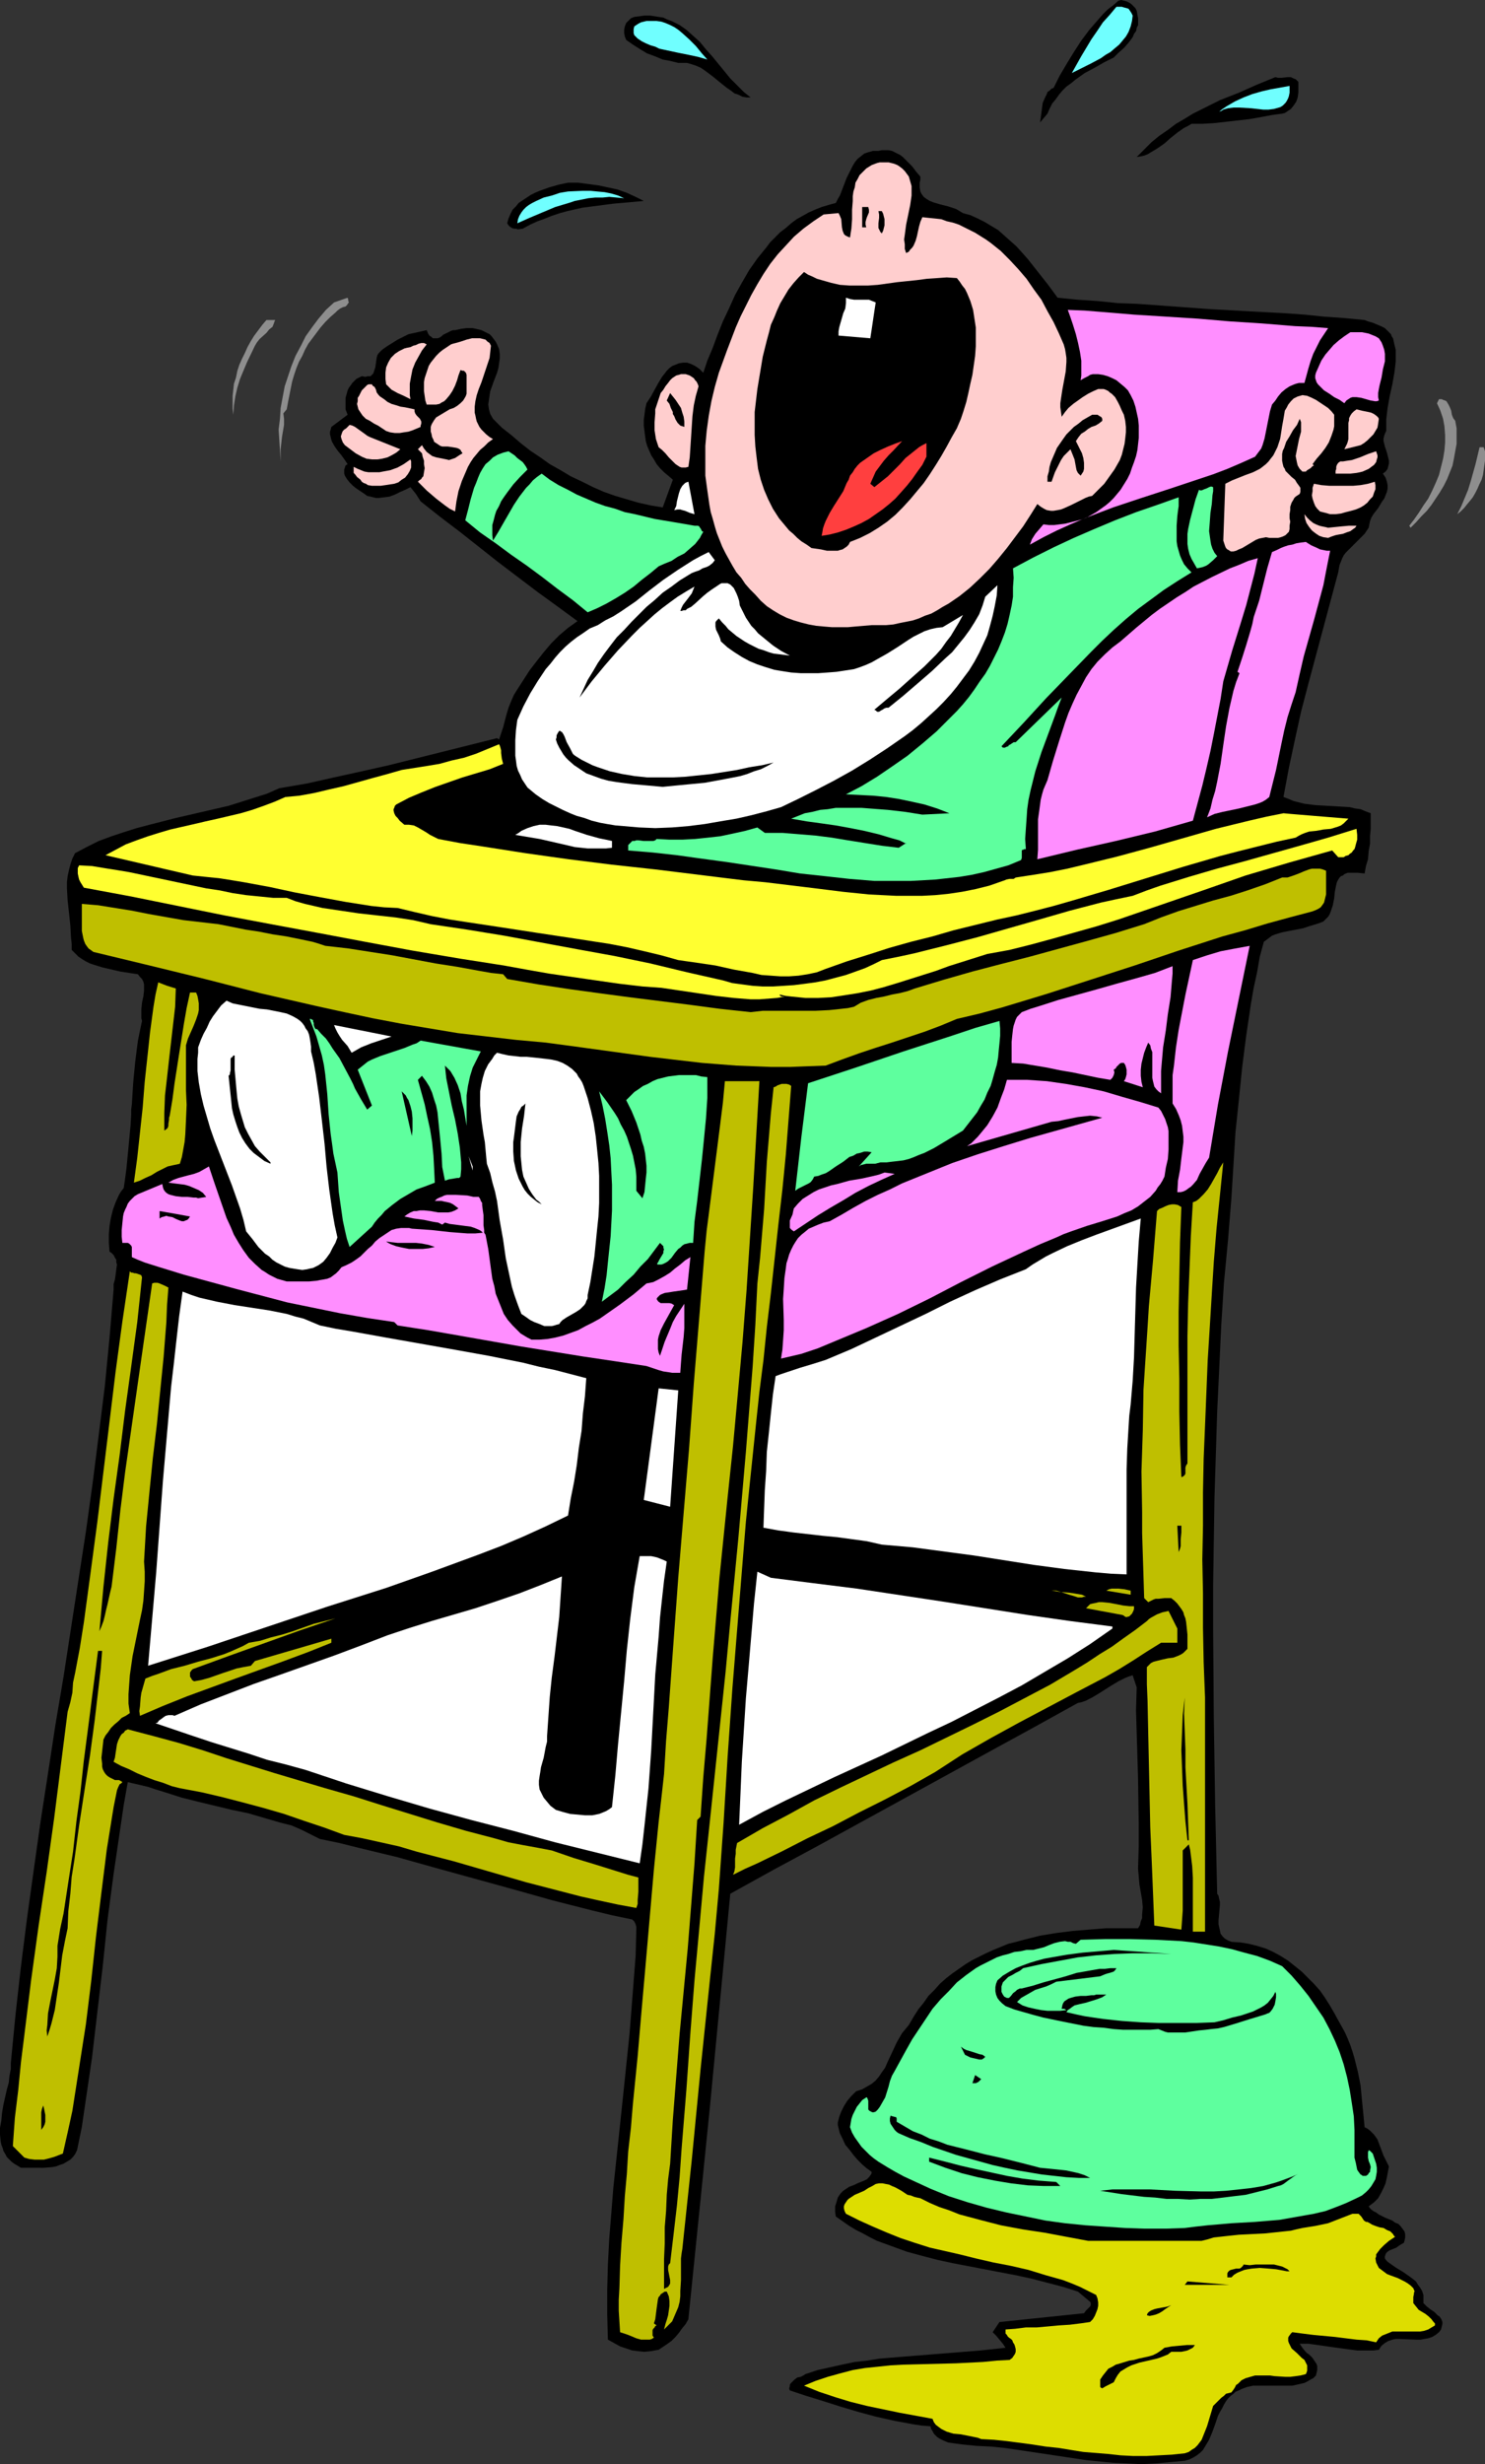
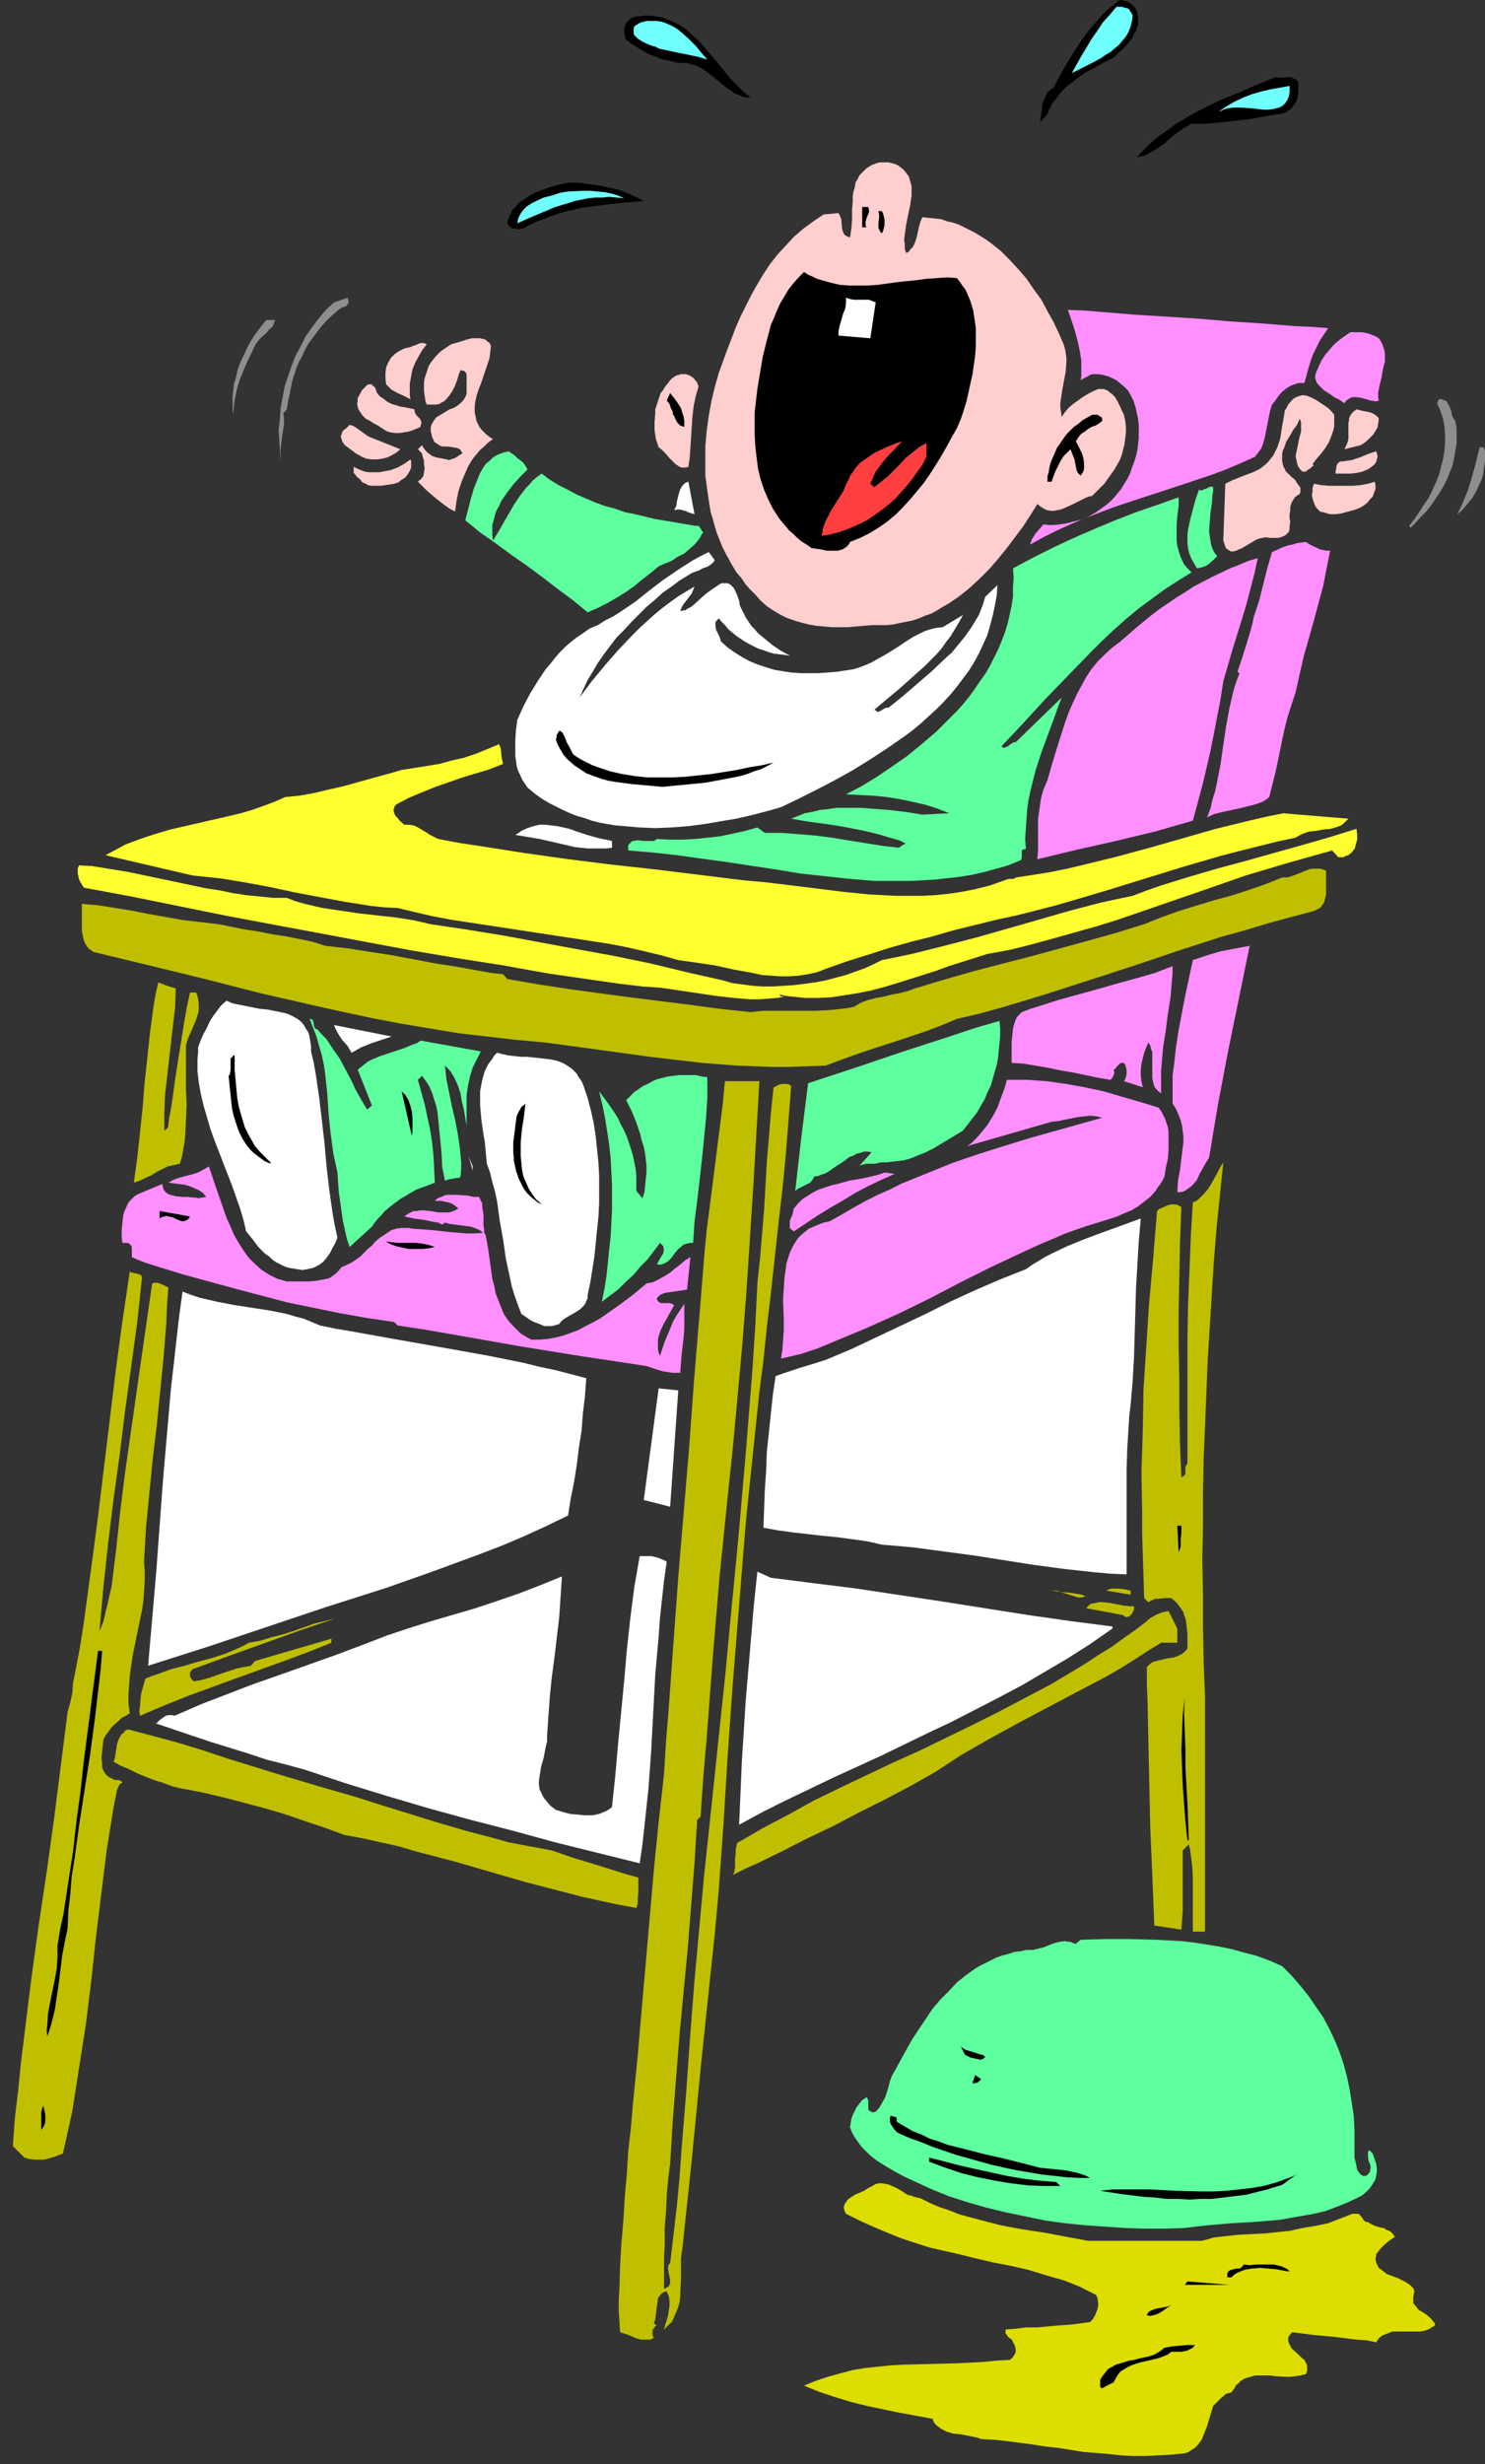
<svg xmlns="http://www.w3.org/2000/svg" xmlns:ns1="http://sodipodi.sourceforge.net/DTD/sodipodi-0.dtd" xmlns:ns2="http://www.inkscape.org/namespaces/inkscape" version="1.0" width="93.888mm" height="155.711mm" id="svg95" ns1:docname="Baby Crying in Highchair.wmf">
  <rect width="100%" height="100%" fill="#333333" stroke="none" />
  <ns1:namedview id="namedview95" pagecolor="#ffffff" bordercolor="#000000" borderopacity="0.25" ns2:showpageshadow="2" ns2:pageopacity="0.0" ns2:pagecheckerboard="0" ns2:deskcolor="#d1d1d1" ns2:document-units="mm" />
  <defs id="defs1">
    <pattern id="WMFhbasepattern" patternUnits="userSpaceOnUse" width="6" height="6" x="0" y="0" />
  </defs>
  <path style="fill:#000000;fill-opacity:1;fill-rule:evenodd;stroke:none" d="m 271.633,2.585 0.162,0.97 0.162,0.808 v 0.808 0.808 l -0.323,0.646 -0.162,0.808 -0.485,0.646 -0.323,0.808 -0.97,1.293 -1.131,1.293 -1.293,1.131 -1.131,1.131 -2.262,1.131 -2.262,1.293 -2.424,1.293 -2.262,1.616 -0.97,0.808 -1.131,0.808 -0.97,0.97 -0.808,0.97 -0.808,1.131 -0.808,0.97 -0.646,1.293 -0.485,1.131 -1.777,2.101 0.162,-1.131 0.323,-2.424 0.162,-1.131 0.485,-1.131 0.485,-0.97 0.162,-0.485 0.485,-0.323 0.485,-0.485 0.485,-0.162 1.454,-2.909 1.616,-2.747 1.777,-2.909 1.777,-2.747 1.939,-2.585 2.101,-2.424 1.131,-1.293 1.131,-1.131 1.293,-0.97 1.293,-1.131 L 267.916,0 l 0.646,0.162 0.646,0.162 0.646,0.323 0.485,0.323 0.485,0.485 0.485,0.485 z" id="path1" />
  <path style="fill:#70ffff;fill-opacity:1;fill-rule:evenodd;stroke:none" d="m 270.663,3.717 -0.162,1.293 -0.323,1.293 -0.485,1.293 -0.646,1.131 -0.808,0.97 -0.808,0.97 -0.97,0.808 -1.131,0.97 -1.131,0.646 -1.131,0.808 -2.424,1.293 -2.262,1.131 -2.262,1.131 2.262,-4.04 2.424,-4.04 1.454,-2.101 1.293,-1.939 1.616,-1.778 1.616,-1.939 h 1.293 l 0.485,0.162 0.646,0.162 0.485,0.162 0.323,0.485 0.323,0.485 z" id="path2" />
  <path style="fill:#000000;fill-opacity:1;fill-rule:evenodd;stroke:none" d="m 179.365,23.269 h -0.97 l -0.97,-0.162 -0.97,-0.485 -0.97,-0.323 -0.808,-0.646 -0.97,-0.646 -1.616,-1.293 -1.777,-1.454 -1.939,-1.454 -0.97,-0.646 -1.131,-0.485 -0.97,-0.323 -1.131,-0.323 h -2.101 l -1.939,-0.485 -1.777,-0.323 -1.939,-0.808 -1.777,-0.646 -1.616,-0.97 -1.777,-1.131 -1.616,-1.131 -0.323,-0.808 -0.162,-0.808 V 7.11 l 0.162,-0.808 0.323,-0.808 0.485,-0.485 0.646,-0.646 0.808,-0.323 1.293,-0.162 1.131,-0.162 h 1.293 l 1.131,0.162 0.97,0.162 1.131,0.162 0.97,0.485 0.97,0.323 0.97,0.485 0.97,0.485 1.616,1.131 1.616,1.454 1.616,1.454 1.454,1.778 1.454,1.616 2.909,3.555 1.454,1.778 1.616,1.616 1.616,1.616 z" id="path3" />
  <path style="fill:#70ffff;fill-opacity:1;fill-rule:evenodd;stroke:none" d="m 169.023,14.22 -2.262,-0.646 -2.262,-0.485 -2.424,-0.485 -2.262,-0.485 -2.262,-0.485 -0.97,-0.485 -1.131,-0.323 -1.131,-0.485 -0.97,-0.485 -0.97,-0.646 -0.808,-0.808 -0.162,-0.485 V 7.595 7.272 6.948 l 0.162,-0.646 0.485,-0.323 0.485,-0.323 0.646,-0.323 0.646,-0.162 0.646,-0.162 h 1.293 1.131 l 1.131,0.162 0.97,0.323 1.131,0.485 0.97,0.485 0.97,0.646 0.97,0.808 1.616,1.454 1.616,1.616 1.454,1.778 z" id="path4" />
  <path style="fill:#000000;fill-opacity:1;fill-rule:evenodd;stroke:none" d="m 310.253,19.553 v 1.293 1.293 l -0.162,1.131 -0.323,0.97 -0.646,0.97 -0.646,0.808 -0.485,0.323 -0.485,0.323 -0.485,0.323 -0.646,0.162 -2.424,0.323 -2.585,0.485 -2.747,0.485 -5.656,0.646 -2.909,0.323 -2.747,0.162 h -2.585 l -0.808,0.485 -0.97,0.485 -1.616,1.131 -1.616,1.293 -1.454,1.293 -1.616,1.131 -1.616,0.97 -0.808,0.485 -0.808,0.323 -0.808,0.162 -0.97,0.162 1.777,-1.778 1.777,-1.778 1.777,-1.454 2.101,-1.454 1.939,-1.454 1.939,-1.131 2.101,-1.293 2.262,-1.131 4.201,-2.101 4.525,-1.778 4.363,-1.939 4.363,-1.778 0.646,0.162 h 0.808 l 1.454,-0.162 h 0.808 l 0.646,0.323 0.485,0.162 0.323,0.323 z" id="path5" />
  <path style="fill:#70ffff;fill-opacity:1;fill-rule:evenodd;stroke:none" d="m 308.152,20.522 v 0.808 0.808 l -0.162,0.808 -0.162,0.485 -0.323,0.646 -0.323,0.485 -0.323,0.323 -0.323,0.323 -0.485,0.323 -0.485,0.162 -1.131,0.323 -1.293,0.162 h -1.293 l -2.909,-0.323 -2.747,-0.162 h -1.454 l -1.293,0.162 -1.131,0.323 -0.485,0.323 -0.485,0.162 0.808,-0.646 0.97,-0.646 1.939,-1.131 2.101,-0.97 2.101,-0.808 2.262,-0.646 2.101,-0.485 z" id="path6" />
-   <path style="fill:#000000;fill-opacity:1;fill-rule:evenodd;stroke:none" d="m 219.924,42.175 v 0.808 l -0.162,0.646 v 0.485 0.646 l 0.162,0.97 0.323,0.646 0.485,0.646 0.646,0.485 0.808,0.485 0.808,0.323 1.616,0.485 1.939,0.485 0.97,0.323 0.97,0.323 0.808,0.485 0.808,0.485 1.777,0.485 1.777,0.808 1.616,0.808 1.616,0.97 1.616,0.97 1.454,1.293 1.454,1.293 1.454,1.293 1.454,1.616 1.293,1.454 2.424,3.07 2.424,3.07 2.262,3.07 4.848,0.485 4.848,0.323 4.686,0.485 4.525,0.162 8.887,0.646 8.887,0.646 8.726,0.485 9.049,0.485 4.525,0.323 4.686,0.485 4.686,0.323 5.009,0.485 0.808,0.323 1.131,0.323 1.939,0.808 0.97,0.485 0.646,0.646 0.808,0.808 0.162,0.485 0.323,0.485 0.323,1.454 0.323,1.293 v 1.454 1.293 l -0.162,1.454 -0.162,1.293 -0.485,2.747 -0.323,1.454 -0.323,1.454 -0.485,2.747 -0.162,1.293 -0.162,1.454 v 1.293 1.454 l -0.323,0.646 -0.162,0.485 -0.162,0.646 v 0.646 l 0.323,1.293 0.485,1.454 0.323,1.293 0.162,0.646 v 0.646 l -0.162,0.646 -0.162,0.646 -0.485,0.646 -0.646,0.485 0.646,0.97 0.323,0.97 0.162,0.808 v 0.808 l -0.162,0.808 -0.323,0.808 -0.323,0.808 -0.485,0.646 -0.97,1.616 -1.131,1.454 -0.485,0.808 -0.323,0.808 -0.162,0.808 -0.162,0.808 -0.97,1.454 -1.131,1.131 -1.131,1.131 -1.131,1.131 -1.131,1.131 -0.485,0.646 -0.323,0.646 -0.323,0.808 -0.323,0.808 -0.162,0.808 -0.162,0.97 -1.777,6.625 -1.777,6.625 -3.555,13.25 -1.777,6.787 -1.454,6.625 -1.454,6.787 -1.293,6.948 1.293,0.485 1.131,0.485 1.293,0.323 1.293,0.323 2.585,0.323 2.747,0.162 2.747,0.162 2.747,0.162 1.293,0.323 1.293,0.162 1.131,0.485 1.293,0.485 v 3.717 l -0.162,1.778 v 1.778 l -0.323,1.778 -0.162,1.939 -0.485,1.616 -0.323,1.778 -1.616,-0.162 h -1.616 -0.808 l -0.808,0.323 -0.323,0.323 -0.485,0.162 -0.323,0.323 -0.323,0.485 -0.323,0.646 -0.162,0.646 -0.323,1.616 -0.162,1.616 -0.323,1.616 -0.485,1.454 -0.323,0.808 -0.323,0.485 -0.646,0.646 -0.485,0.485 -0.808,0.323 -0.97,0.323 -1.616,0.485 -1.454,0.485 -3.393,0.646 -1.616,0.323 -1.616,0.485 -0.808,0.323 -0.646,0.485 -0.646,0.485 -0.646,0.485 -0.97,3.555 -0.646,3.717 -0.808,3.717 -0.646,3.717 -1.131,7.595 -0.97,7.595 -0.808,7.918 -0.808,7.756 -0.485,7.918 -0.485,7.756 -0.808,10.019 -0.97,10.18 -0.646,10.18 -0.485,10.342 -0.485,10.18 -0.323,10.342 -0.323,10.342 -0.162,10.503 -0.162,10.342 v 10.503 l 0.162,21.007 0.323,21.007 0.485,21.168 0.323,0.485 0.162,0.808 0.162,0.646 v 0.808 l -0.162,1.778 -0.162,1.778 v 0.97 l 0.162,0.808 0.162,0.646 0.162,0.808 0.485,0.646 0.485,0.485 0.808,0.485 0.808,0.323 2.262,0.162 1.939,0.323 1.939,0.485 2.101,0.646 1.777,0.808 1.777,0.97 1.777,1.131 1.616,1.293 1.616,1.293 1.454,1.454 1.454,1.454 1.454,1.616 1.131,1.616 1.131,1.778 1.131,1.939 0.97,1.778 0.808,1.454 0.808,1.454 0.646,1.454 0.646,1.616 0.485,1.454 0.485,1.616 0.808,3.232 0.646,3.232 0.323,3.393 0.323,3.232 0.323,3.393 0.646,0.323 0.646,0.485 0.485,0.485 0.485,0.485 0.808,1.131 0.485,1.293 0.97,2.585 0.646,1.293 0.646,1.293 -0.485,2.585 -0.323,1.454 -0.485,1.131 -0.646,1.293 -0.646,1.131 -0.97,0.97 -0.646,0.485 -0.646,0.485 0.485,0.646 0.646,0.485 0.646,0.323 0.646,0.485 1.616,0.808 1.616,0.646 0.646,0.485 0.808,0.323 0.485,0.485 0.485,0.646 0.485,0.646 0.162,0.646 v 0.808 l -0.162,0.808 -0.162,0.485 -0.323,0.162 -0.808,0.485 -0.646,0.485 -0.808,0.323 -0.808,0.323 -0.485,0.323 -0.323,0.323 -0.162,0.323 -0.162,0.485 v 0.485 l 0.485,0.646 0.646,0.485 1.616,1.131 1.616,0.97 1.616,1.131 0.646,0.485 0.808,0.646 0.485,0.808 0.485,0.646 0.485,0.808 0.323,0.97 v 0.97 0.97 l 0.808,0.808 0.808,0.646 0.97,0.646 0.808,0.808 0.485,0.323 0.323,0.485 0.162,0.323 0.162,0.485 v 0.485 l -0.162,0.646 -0.162,0.646 -0.485,0.646 -0.808,0.646 -0.808,0.485 -0.97,0.323 -0.97,0.162 -0.808,0.162 h -1.131 l -3.878,-0.162 h -0.97 l -0.808,0.162 -0.97,0.323 -0.808,0.485 -0.808,0.646 -0.323,0.485 -0.323,0.485 -1.293,0.162 h -1.293 -2.585 l -2.424,-0.323 -2.424,-0.323 -2.262,-0.323 -2.262,-0.323 -2.262,-0.323 h -0.97 -1.131 l 0.323,0.485 0.323,0.485 0.646,0.808 0.485,0.485 0.485,0.323 0.808,0.808 0.646,0.97 0.323,0.485 0.162,0.485 v 0.485 0.485 l -0.162,0.646 -0.162,0.646 -0.646,0.646 -0.646,0.323 -0.808,0.485 -0.646,0.323 -1.454,0.323 -1.454,0.323 h -1.616 -1.454 -1.616 -1.616 -1.454 -1.616 l -1.454,0.323 -1.293,0.485 -0.646,0.323 -0.808,0.323 -0.485,0.485 -0.646,0.485 -0.646,0.646 -0.485,0.646 -0.485,0.808 -0.485,0.97 -0.485,0.808 -0.485,0.97 -0.646,1.939 -0.646,1.778 -0.808,1.939 -0.485,0.808 -0.485,0.808 -0.485,0.808 -0.646,0.646 -0.808,0.646 -0.808,0.485 -0.97,0.485 -1.131,0.323 -3.555,0.323 -3.393,0.323 -3.393,0.162 -3.393,-0.162 -3.393,-0.162 -3.232,-0.323 -3.232,-0.323 -3.232,-0.485 -6.464,-0.97 -6.464,-0.97 -3.393,-0.485 -3.232,-0.323 -3.393,-0.162 -3.232,-0.323 -2.424,-0.323 -1.131,-0.162 -1.131,-0.485 -0.97,-0.485 -0.485,-0.323 -0.485,-0.485 -0.323,-0.323 -0.323,-0.646 -0.323,-0.485 -0.162,-0.646 -2.101,-0.162 -2.101,-0.323 -4.363,-0.808 -4.363,-0.97 -4.201,-1.131 -4.363,-1.293 -4.04,-1.293 -4.201,-1.293 -3.878,-1.293 -0.162,-0.485 0.162,-0.485 v -0.323 l 0.162,-0.323 0.485,-0.485 0.485,-0.485 0.646,-0.485 0.808,-0.162 0.646,-0.323 0.485,-0.323 2.909,-0.97 2.909,-0.646 2.909,-0.646 3.07,-0.646 2.909,-0.323 3.07,-0.485 5.979,-0.485 12.119,-0.97 5.979,-0.485 5.979,-0.646 -0.646,-0.97 -0.808,-0.97 -0.808,-0.97 -0.808,-0.808 1.616,-2.424 20.199,-2.101 0.485,-0.646 0.646,-0.646 0.323,-0.323 0.162,-0.323 v -0.485 l -0.162,-0.323 -2.909,-2.424 -3.555,-1.131 -3.717,-0.97 -3.717,-0.97 -3.717,-0.808 -15.189,-2.909 -3.717,-0.808 -3.717,-0.97 -3.555,-0.97 -3.555,-1.293 -3.555,-1.293 -1.616,-0.808 -1.777,-0.97 -1.616,-0.808 -1.616,-0.97 -1.616,-1.131 -1.616,-1.131 -0.162,-1.131 v -1.293 l 0.323,-0.97 0.323,-1.131 0.646,-0.97 0.646,-0.646 0.97,-0.646 0.485,-0.323 0.485,-0.162 0.808,-0.323 0.646,-0.323 0.808,-0.323 0.808,-0.323 0.646,-0.323 0.485,-0.485 0.485,-0.646 0.162,-0.323 v -0.323 l -1.131,-0.808 -1.131,-0.97 -1.131,-1.131 -0.97,-1.131 -0.97,-1.293 -0.97,-1.131 -0.646,-1.454 -0.646,-1.293 -0.162,-0.646 -0.162,-0.646 -0.162,-0.646 v -0.646 l 0.162,-0.646 0.162,-0.646 0.485,-1.293 0.646,-1.293 0.808,-1.293 0.97,-1.131 1.131,-1.131 1.454,-0.485 1.131,-0.646 1.131,-0.646 0.97,-0.808 0.808,-0.97 0.646,-0.97 0.808,-1.131 0.485,-1.131 1.131,-2.424 1.131,-2.424 0.646,-1.131 0.646,-1.131 0.808,-0.97 0.808,-0.97 1.131,-1.939 1.131,-1.778 1.293,-1.616 1.131,-1.616 1.454,-1.454 1.293,-1.454 1.454,-1.293 1.454,-1.131 1.616,-1.131 1.616,-1.131 1.616,-0.97 1.616,-0.808 1.616,-0.808 1.777,-0.808 3.555,-1.454 1.939,-0.485 1.777,-0.485 3.878,-0.97 3.878,-0.646 3.878,-0.485 3.878,-0.323 4.04,-0.323 h 3.878 3.878 l 0.485,-0.808 0.162,-0.808 0.323,-0.808 v -0.808 l 0.162,-1.778 -0.162,-1.778 -0.646,-3.717 -0.162,-1.939 -0.162,-1.778 0.162,-5.333 v -5.494 l -0.162,-10.827 -0.323,-10.827 -0.162,-5.332 0.162,-5.494 -0.97,-2.909 -0.97,0.323 -0.808,0.323 -1.616,0.808 -1.616,0.97 -3.07,1.939 -1.616,0.97 -1.616,0.808 -0.97,0.323 -0.808,0.162 -10.503,5.817 -10.342,5.656 -41.205,22.623 -10.503,5.656 -10.503,5.817 -2.424,25.37 -2.424,25.37 -2.585,25.531 -2.585,25.37 -0.646,1.131 -0.808,0.97 -0.808,1.131 -0.808,0.97 -0.97,0.97 -1.131,0.808 -0.97,0.646 -0.97,0.646 -0.97,0.162 -0.808,0.162 -1.616,0.162 -1.616,-0.162 -1.293,-0.162 -1.454,-0.485 -1.454,-0.485 -1.454,-0.808 -1.454,-0.808 -0.162,-5.979 v -5.979 l 0.162,-5.979 0.323,-6.14 0.485,-5.979 0.485,-6.14 1.293,-12.119 1.293,-12.281 1.293,-12.443 0.485,-6.14 0.485,-6.302 0.485,-6.14 0.162,-6.302 v -0.646 l -0.162,-0.646 -0.323,-0.646 -0.485,-0.485 -4.686,-0.97 -4.686,-1.131 -9.534,-2.424 -9.211,-2.585 -9.372,-2.585 -9.372,-2.585 -9.211,-2.585 -9.372,-2.262 -4.525,-1.131 -4.686,-0.97 -2.262,-1.131 -2.262,-1.131 -1.131,-0.485 -1.131,-0.485 -1.293,-0.323 -1.293,-0.323 -3.878,-1.131 -3.878,-1.131 -3.878,-0.808 -8.079,-1.939 -3.878,-0.97 -4.04,-1.293 -2.101,-0.646 -1.939,-0.646 -4.848,-1.131 -0.97,5.494 -0.808,5.494 -1.616,10.988 -1.454,10.988 -1.131,10.988 -1.293,10.988 -1.293,10.988 -1.616,10.988 -0.808,5.494 -1.131,5.494 -0.485,0.97 -0.485,0.646 -0.646,0.646 -0.808,0.485 -0.808,0.485 -0.97,0.323 -0.808,0.323 -0.97,0.162 -1.939,0.162 H 8.403 6.625 5.817 5.009 L 4.201,517.253 3.393,516.768 2.747,516.284 2.101,515.637 1.616,515.152 1.293,514.506 0.808,513.698 0.646,513.052 0.323,512.244 0.162,511.436 0,509.82 v -1.616 l 0.323,-1.778 0.162,-1.778 0.323,-1.939 0.808,-3.555 0.485,-1.778 0.162,-1.616 0.323,-1.616 v -1.454 l 1.131,-11.635 1.293,-11.473 1.454,-11.473 1.616,-11.635 1.616,-11.473 1.777,-11.473 1.777,-11.635 1.939,-11.473 3.555,-23.108 1.777,-11.473 1.616,-11.635 1.454,-11.473 1.454,-11.635 1.131,-11.635 0.97,-11.473 v -1.293 l 0.323,-1.131 0.162,-1.131 0.162,-1.293 0.162,-1.131 -0.162,-0.485 v -0.646 l -0.323,-0.485 -0.323,-0.646 -0.485,-0.485 -0.485,-0.323 -0.162,-2.101 v -2.101 l 0.162,-1.939 0.323,-1.939 0.485,-1.939 0.646,-1.778 0.808,-1.778 0.485,-0.808 0.646,-0.808 0.323,-2.262 0.323,-2.424 0.485,-5.009 0.485,-5.171 0.162,-2.585 v -1.293 l 0.162,-1.293 0.323,-5.171 0.485,-5.009 0.323,-2.585 0.323,-2.424 0.485,-2.424 0.485,-2.262 -0.162,-0.646 v -0.646 -0.808 -0.646 l 0.162,-1.616 0.162,-0.808 0.162,-0.646 0.162,-1.454 v -0.808 -0.646 l -0.162,-0.646 -0.323,-0.646 -0.485,-0.485 -0.485,-0.646 -4.201,-0.646 -2.101,-0.485 -2.101,-0.485 -2.101,-0.646 -0.97,-0.323 -0.97,-0.485 -0.808,-0.485 -0.97,-0.646 -0.808,-0.808 -0.808,-0.808 v -1.454 l -0.162,-1.454 -0.162,-2.909 -0.323,-3.07 -0.162,-1.454 -0.162,-1.454 -0.162,-2.909 v -1.454 l 0.162,-1.454 0.323,-1.454 0.323,-1.293 0.485,-1.454 0.646,-1.293 2.747,-1.454 2.909,-1.454 3.07,-1.131 2.909,-0.97 3.07,-0.97 3.07,-0.808 6.302,-1.616 6.302,-1.454 6.302,-1.454 3.07,-0.97 3.07,-0.97 3.07,-0.97 2.909,-1.293 6.625,-1.131 6.464,-1.454 6.625,-1.454 6.464,-1.454 12.927,-3.232 12.927,-3.232 0.485,0.323 0.485,-1.454 0.485,-1.454 0.808,-3.07 0.485,-1.616 0.646,-1.616 0.646,-1.454 0.808,-1.293 1.454,-2.262 1.454,-2.262 1.616,-2.101 1.777,-2.262 1.777,-2.101 1.939,-1.939 2.101,-1.778 1.131,-0.808 1.131,-0.808 -4.848,-3.555 -4.686,-3.393 -9.372,-7.11 -9.211,-7.272 -4.686,-3.555 -4.686,-3.717 -1.131,-1.778 -0.646,-0.808 -0.646,-0.808 -1.293,0.646 -1.131,0.485 -1.293,0.646 -1.293,0.485 -1.293,0.162 -1.293,0.162 h -0.646 l -0.646,-0.162 -0.646,-0.162 -0.808,-0.162 -0.646,-0.485 -0.97,-0.646 -0.97,-0.646 -0.808,-0.646 -0.808,-0.808 -0.646,-0.808 -0.485,-0.808 -0.162,-0.485 v -0.485 -0.485 l 0.162,-0.485 0.162,-0.485 0.485,-0.323 -0.646,-0.97 -0.808,-1.131 -0.808,-0.97 -0.808,-1.131 -0.646,-1.131 -0.162,-0.485 -0.162,-0.646 -0.162,-0.646 v -0.646 l 0.162,-0.485 0.162,-0.646 3.878,-2.909 -0.485,-1.293 v -1.293 -1.454 l 0.323,-1.131 0.162,-0.646 0.323,-0.646 0.485,-0.646 0.323,-0.485 0.485,-0.485 0.485,-0.485 0.646,-0.323 0.646,-0.323 0.808,0.162 0.646,-0.162 h 0.646 l 0.323,-0.323 0.323,-0.323 0.162,-0.485 0.162,-0.485 0.162,-0.485 0.162,-1.131 0.162,-1.131 0.162,-0.646 0.323,-0.485 0.323,-0.323 0.485,-0.485 1.131,-0.808 1.293,-0.808 1.293,-0.808 1.293,-0.646 1.293,-0.646 1.454,-0.323 1.454,-0.323 1.454,-0.323 0.323,0.808 0.323,0.485 0.485,0.323 0.323,0.323 h 0.323 0.485 0.323 l 0.485,-0.162 0.485,-0.323 0.323,-0.323 0.97,-0.485 0.97,-0.485 0.485,-0.162 h 0.485 l 1.454,-0.323 1.293,-0.162 h 1.454 l 1.454,0.323 0.646,0.162 1.293,0.646 0.646,0.323 0.485,0.485 0.485,0.646 0.485,0.646 0.323,0.646 0.485,1.131 0.162,1.131 v 1.131 l -0.162,1.131 -0.162,1.131 -0.323,1.131 -0.808,2.101 -0.808,2.262 -0.162,0.97 -0.162,1.131 -0.162,1.131 0.162,1.131 0.323,1.131 0.646,1.131 2.101,2.101 2.262,1.778 2.262,1.939 2.262,1.778 2.424,1.616 2.262,1.616 2.585,1.454 2.424,1.454 2.747,1.293 2.585,1.293 2.585,1.131 2.747,0.97 2.747,0.808 2.747,0.808 2.909,0.646 2.909,0.485 2.424,-6.625 -1.131,-0.97 -0.97,-0.808 -0.97,-0.97 -0.808,-0.97 -0.646,-1.131 -0.646,-0.97 -0.485,-1.131 -0.485,-1.131 -0.323,-1.131 -0.162,-1.131 -0.162,-1.293 -0.162,-1.293 v -1.293 l 0.162,-1.293 0.162,-1.293 0.323,-1.454 0.97,-1.454 1.777,-3.232 0.97,-1.616 0.646,-0.808 0.485,-0.646 0.646,-0.646 0.646,-0.485 0.808,-0.323 0.808,-0.323 0.97,-0.162 h 0.97 l 0.485,0.162 0.485,0.162 0.97,0.485 0.97,0.646 0.97,0.97 0.97,-2.909 1.293,-3.07 1.131,-3.07 1.293,-3.232 1.454,-3.07 1.454,-3.232 1.616,-2.909 1.777,-3.07 1.939,-2.747 2.101,-2.585 0.97,-1.293 1.131,-1.131 1.293,-1.293 1.293,-0.97 1.293,-1.131 1.293,-0.97 1.454,-0.808 1.454,-0.808 1.454,-0.646 1.616,-0.646 1.616,-0.485 1.777,-0.485 0.485,-0.97 0.485,-0.808 0.808,-2.101 0.808,-2.101 0.97,-1.939 0.485,-0.97 0.485,-0.808 0.646,-0.808 0.808,-0.646 0.808,-0.646 0.97,-0.323 1.131,-0.323 h 1.293 l 0.808,-0.162 h 0.808 0.808 l 0.808,0.162 0.646,0.323 0.646,0.323 0.646,0.323 0.646,0.485 1.131,1.131 1.131,1.131 0.97,1.293 z" id="path7" />
  <path style="fill:#ffcece;fill-opacity:1;fill-rule:evenodd;stroke:none" d="m 217.177,42.175 0.323,1.131 0.323,1.131 v 1.131 1.131 l -0.162,1.131 -0.162,1.131 -0.97,4.686 -0.323,2.424 -0.162,1.131 0.162,1.131 v 1.131 l 0.323,0.97 0.646,-0.323 0.323,-0.485 0.485,-0.485 0.323,-0.485 0.485,-1.131 0.323,-1.131 0.485,-2.262 0.323,-1.131 0.485,-1.131 1.454,0.162 1.616,0.162 1.454,0.162 1.293,0.485 1.454,0.323 1.454,0.485 1.293,0.646 1.293,0.646 1.293,0.646 1.293,0.808 1.293,0.808 1.131,0.808 2.424,1.939 2.101,2.101 2.101,2.262 1.939,2.262 1.777,2.585 1.777,2.424 1.454,2.747 1.454,2.585 1.293,2.747 1.131,2.585 0.323,1.131 0.162,0.97 0.162,1.131 v 0.97 l -0.162,2.262 -0.808,4.363 -0.323,2.101 -0.162,1.131 v 0.97 l 0.162,1.131 0.162,1.131 0.808,-1.131 0.808,-0.97 1.131,-0.97 1.131,-0.808 1.131,-0.808 1.293,-0.808 1.293,-0.646 1.131,-0.485 h 0.646 0.646 l 0.485,0.162 0.646,0.323 0.323,0.323 0.485,0.323 0.808,0.808 0.646,1.131 0.485,0.97 0.485,1.131 0.485,0.97 0.323,1.454 0.162,1.454 v 1.293 l -0.162,1.454 -0.162,1.293 -0.323,1.293 -0.323,1.293 -0.485,1.293 -0.646,1.131 -0.646,1.131 -0.808,1.131 -0.808,1.131 -0.808,1.131 -0.97,0.97 -1.939,1.939 -0.808,0.162 -0.808,0.323 -1.616,0.808 -1.616,0.808 -1.777,0.808 -0.808,0.323 -0.808,0.162 -0.97,0.162 h -0.646 l -0.97,-0.162 -0.646,-0.323 -0.808,-0.485 -0.808,-0.646 -1.616,2.585 -1.777,2.747 -1.939,2.585 -1.939,2.585 -2.101,2.585 -2.101,2.424 -2.262,2.262 -2.424,2.262 -2.424,1.939 -2.585,1.778 -1.454,0.808 -1.293,0.808 -1.454,0.808 -1.454,0.485 -1.454,0.646 -1.454,0.485 -1.616,0.323 -1.616,0.323 -1.454,0.323 -1.777,0.162 h -1.616 -1.777 l -3.878,0.323 -1.777,0.162 h -1.939 -1.939 l -1.939,-0.162 -1.777,-0.162 -1.777,-0.323 -1.939,-0.485 -1.616,-0.485 -1.777,-0.646 -1.616,-0.808 -1.616,-0.97 -1.454,-0.97 -1.454,-1.293 -1.293,-1.454 -1.293,-1.293 -1.131,-1.293 -0.97,-1.454 -1.131,-1.293 -0.97,-1.616 -0.808,-1.454 -0.808,-1.454 -0.808,-1.616 -0.646,-1.616 -0.646,-1.616 -0.485,-1.616 -0.485,-1.778 -0.485,-1.616 -0.323,-1.778 -0.485,-3.393 -0.485,-3.555 v -3.555 -3.555 l 0.323,-3.555 0.485,-3.555 0.646,-3.555 0.808,-3.393 0.97,-3.393 1.939,-5.333 2.101,-5.494 1.131,-2.585 1.293,-2.585 1.293,-2.585 1.454,-2.585 1.454,-2.424 1.616,-2.424 1.777,-2.262 1.939,-2.101 1.939,-2.101 2.262,-1.939 2.424,-1.778 2.424,-1.616 3.555,-0.323 0.162,0.323 0.162,0.323 0.323,0.808 0.162,1.939 0.162,0.808 0.323,0.808 0.323,0.323 0.323,0.162 0.323,0.162 0.485,0.162 0.162,-1.131 0.162,-0.97 0.162,-2.262 v -2.262 l 0.162,-2.101 v -1.131 l 0.162,-1.131 0.323,-0.97 0.162,-1.131 0.485,-0.808 0.485,-0.97 0.808,-0.808 0.808,-0.808 1.293,-0.808 1.293,-0.485 0.646,-0.162 h 0.808 0.646 0.646 l 0.646,0.162 0.646,0.162 0.808,0.323 0.485,0.323 0.646,0.485 0.646,0.646 0.485,0.646 z" id="path8" />
  <path style="fill:#000000;fill-opacity:1;fill-rule:evenodd;stroke:none" d="m 153.834,47.993 -3.555,0.323 -3.717,0.323 -3.717,0.485 -3.717,0.485 -3.555,0.808 -1.777,0.485 -1.939,0.646 -1.616,0.646 -1.777,0.646 -1.777,0.808 -1.777,0.97 -1.131,0.162 -0.485,-0.162 h -0.485 l -0.485,-0.162 -0.485,-0.323 -0.323,-0.323 -0.323,-0.485 0.323,-1.131 0.485,-1.131 0.485,-0.97 0.808,-0.808 0.646,-0.808 0.97,-0.646 0.97,-0.646 0.97,-0.646 0.97,-0.485 1.131,-0.485 2.262,-0.808 2.262,-0.646 2.262,-0.485 h 2.424 l 2.424,0.323 2.424,0.323 2.262,0.485 2.262,0.485 2.262,0.808 2.101,0.97 z" id="path9" />
  <path style="fill:#70ffff;fill-opacity:1;fill-rule:evenodd;stroke:none" d="m 149.148,47.346 -1.777,-0.162 -1.777,-0.162 -1.616,0.162 h -1.777 l -1.616,0.162 -1.616,0.323 -1.616,0.323 -1.454,0.485 -3.232,0.97 -3.07,1.293 -3.07,1.293 -2.909,1.293 0.162,-0.97 0.323,-0.808 0.485,-0.808 0.485,-0.646 0.646,-0.646 0.646,-0.485 0.808,-0.485 0.97,-0.485 1.777,-0.808 1.939,-0.485 1.939,-0.646 1.939,-0.323 3.555,-0.162 h 1.777 l 1.616,0.162 1.777,0.162 1.616,0.323 1.616,0.485 z" id="path10" />
  <path style="fill:#000000;fill-opacity:1;fill-rule:evenodd;stroke:none" d="m 207.481,49.447 0.162,0.646 v 0.646 l -0.485,1.131 -0.162,0.485 -0.162,0.646 v 0.646 l 0.162,0.646 h -0.97 v -4.848 z" id="path11" />
  <path style="fill:#000000;fill-opacity:1;fill-rule:evenodd;stroke:none" d="m 210.713,50.416 0.323,0.646 0.162,0.646 0.162,0.646 v 0.808 0.646 l -0.162,0.646 -0.162,0.646 -0.323,0.646 -0.323,-0.323 -0.162,-0.323 -0.323,-0.646 v -0.485 -0.646 l 0.162,-1.293 v -0.808 l -0.162,-0.808 z" id="path12" />
  <path style="fill:#000000;fill-opacity:1;fill-rule:evenodd;stroke:none" d="m 228.65,66.414 0.646,0.808 0.646,0.97 0.646,0.808 0.485,0.97 0.808,1.939 0.646,2.101 0.323,2.101 0.323,2.101 v 2.262 2.262 l -0.162,2.262 -0.323,2.262 -0.323,2.262 -0.485,2.101 -0.485,2.262 -0.485,2.101 -0.646,2.101 -0.646,1.939 -0.97,2.262 -1.293,2.262 -1.131,2.101 -1.293,2.262 -1.293,2.101 -1.454,2.262 -1.454,2.101 -1.616,1.939 -1.616,1.939 -1.777,1.939 -1.777,1.778 -1.939,1.616 -2.101,1.454 -2.101,1.293 -2.262,1.131 -2.424,0.97 -0.323,0.646 -0.485,0.485 -0.485,0.323 -0.485,0.323 -0.646,0.162 -0.485,0.162 h -1.293 -1.293 l -1.454,-0.323 -1.131,-0.162 -1.131,-0.162 -1.131,-0.808 -1.293,-0.808 -0.97,-0.808 -0.97,-0.97 -0.97,-0.808 -0.808,-0.97 -0.808,-0.97 -0.808,-0.97 -1.454,-2.262 -1.131,-2.262 -0.97,-2.262 -0.808,-2.424 -0.646,-2.585 -0.323,-2.585 -0.323,-2.747 -0.162,-2.747 v -2.747 -2.747 l 0.323,-2.747 0.323,-2.747 0.646,-3.878 0.646,-3.878 0.97,-3.878 0.485,-1.778 0.485,-1.939 0.808,-1.778 0.646,-1.616 0.808,-1.778 0.97,-1.616 0.97,-1.616 1.131,-1.454 1.293,-1.454 1.293,-1.293 0.97,0.646 1.131,0.485 0.97,0.485 1.131,0.323 2.262,0.646 2.101,0.485 2.262,0.162 h 2.262 2.262 l 2.262,-0.162 4.686,-0.646 4.686,-0.485 2.424,-0.323 2.424,-0.162 2.262,-0.162 z" id="path13" />
  <path style="fill:#8e8e8e;fill-opacity:1;fill-rule:evenodd;stroke:none" d="m 80.149,74.655 -1.293,1.131 -1.131,1.131 -1.131,1.293 -0.97,1.293 -0.97,1.293 -0.97,1.293 -0.808,1.454 -0.646,1.454 -0.808,1.454 -0.646,1.616 -0.485,1.454 -0.485,1.616 -0.323,1.616 -0.323,1.616 -0.323,1.616 -0.323,1.778 -0.808,0.97 0.162,1.293 v 1.454 l -0.485,2.909 -0.323,2.909 v 1.454 1.454 l -0.162,-2.585 -0.162,-2.585 -0.162,-2.424 0.323,-2.585 0.162,-2.585 0.485,-2.585 0.485,-2.585 0.808,-2.424 0.808,-2.424 0.97,-2.424 1.293,-2.424 1.131,-2.262 1.616,-2.262 1.454,-1.939 1.777,-2.101 1.939,-1.778 3.232,-1.131 0.162,0.485 v 0.323 l 0.162,0.323 -0.162,0.162 -0.323,0.485 -0.323,0.323 -0.646,0.162 -0.646,0.323 -0.646,0.485 z" id="path14" />
  <path style="fill:#ffffff;fill-opacity:1;fill-rule:evenodd;stroke:none" d="m 209.259,72.231 -0.323,2.101 -0.646,4.363 -0.323,2.101 -7.595,-0.646 v -0.97 l 0.162,-0.97 0.323,-1.131 0.323,-1.131 0.323,-1.131 0.485,-1.131 0.162,-1.293 v -1.293 l 0.97,0.323 0.97,0.162 h 1.777 0.97 0.808 l 0.808,0.323 z" id="path15" />
  <path style="fill:#ff8eff;fill-opacity:1;fill-rule:evenodd;stroke:none" d="m 317.363,78.372 -0.97,1.454 -0.97,1.454 -0.808,1.616 -0.808,1.616 -0.646,1.778 -0.485,1.616 -0.485,1.778 -0.485,1.778 h -0.646 -0.646 l -0.646,0.162 -0.485,0.162 -1.131,0.485 -0.97,0.646 -0.97,0.808 -0.808,0.97 -0.646,0.97 -0.808,0.97 -0.485,1.616 -0.323,1.616 -0.323,1.616 -0.323,1.616 -0.323,1.616 -0.485,1.616 -0.323,0.808 -0.485,0.646 -0.485,0.646 -0.485,0.646 -3.232,1.454 -3.393,1.454 -3.393,1.293 -3.393,1.131 -6.787,2.262 -6.948,2.262 -6.787,2.262 -3.393,1.293 -3.393,1.293 -3.393,1.454 -3.232,1.454 -3.232,1.616 -3.232,1.778 0.485,-1.293 0.808,-1.293 0.97,-1.131 0.97,-1.131 1.293,0.162 h 1.293 l 1.293,-0.162 1.293,-0.162 1.293,-0.323 1.293,-0.323 1.293,-0.323 1.293,-0.485 1.131,-0.646 1.131,-0.646 1.131,-0.808 1.131,-0.808 0.97,-0.808 0.97,-0.97 0.808,-0.97 0.808,-0.97 0.808,-1.293 0.808,-1.293 0.646,-1.293 0.485,-1.454 0.485,-1.293 0.485,-1.454 0.323,-1.454 0.162,-1.454 0.162,-1.454 v -1.454 -1.454 l -0.162,-1.616 -0.323,-1.454 -0.323,-1.454 -0.485,-1.454 -0.646,-1.293 -0.646,-1.131 -0.808,-0.808 -0.97,-0.808 -0.97,-0.808 -0.97,-0.485 -1.131,-0.485 -1.131,-0.323 -1.131,-0.162 h -0.646 -0.646 l -0.646,0.162 -0.485,0.323 -0.97,0.485 -0.808,0.485 0.162,-1.131 v -1.131 -2.424 l -0.323,-2.101 -0.485,-2.262 -0.485,-1.939 -0.646,-2.101 -0.646,-1.939 -0.646,-1.778 4.04,0.162 4.04,0.323 7.756,0.646 7.756,0.485 7.595,0.485 7.595,0.646 7.595,0.485 7.918,0.646 3.878,0.162 z" id="path16" />
  <path style="fill:#8e8e8e;fill-opacity:1;fill-rule:evenodd;stroke:none" d="m 65.767,76.433 -0.162,0.323 -0.162,0.485 -0.323,0.808 -0.808,0.646 -0.646,0.808 -1.616,1.454 -0.646,0.808 -0.485,0.808 -1.939,4.04 -0.808,1.939 -0.808,1.939 -0.646,2.101 -0.485,2.101 -0.323,2.101 -0.162,2.262 -0.162,-1.454 v -1.454 -1.616 l 0.162,-1.454 0.162,-1.454 0.485,-1.454 0.323,-1.616 0.485,-1.454 0.646,-1.454 0.646,-1.293 0.646,-1.454 0.808,-1.454 0.808,-1.293 0.97,-1.293 0.97,-1.293 0.97,-1.131 z" id="path17" />
  <path style="fill:#ff8eff;fill-opacity:1;fill-rule:evenodd;stroke:none" d="m 329.482,80.796 0.646,0.97 0.323,0.808 0.323,0.97 0.162,0.97 v 0.808 0.97 l -0.485,1.939 -0.323,1.939 -0.485,1.939 -0.162,0.808 -0.162,0.97 v 0.97 l 0.162,0.808 -0.485,0.162 h -0.485 l -0.97,-0.162 -2.262,-0.646 -1.131,-0.162 h -0.485 -0.485 l -0.485,0.162 -0.485,0.323 -0.485,0.323 -0.485,0.646 -1.131,-0.808 -1.293,-0.646 -1.131,-0.808 -1.293,-0.808 -0.485,-0.485 -0.485,-0.485 -0.485,-0.485 -0.323,-0.485 -0.162,-0.485 -0.162,-0.485 V 89.683 l 0.162,-0.646 0.646,-1.454 0.646,-1.454 0.97,-1.454 0.97,-1.131 0.97,-1.131 1.293,-1.131 1.293,-0.97 1.454,-0.97 h 0.97 0.808 0.97 l 0.808,0.162 0.808,0.162 0.808,0.323 0.808,0.323 z" id="path18" />
  <path style="fill:#ffcece;fill-opacity:1;fill-rule:evenodd;stroke:none" d="m 117.314,82.573 -0.162,1.454 -0.162,1.454 -0.485,1.454 -0.485,1.454 -0.485,1.454 -0.485,1.454 -0.646,1.616 -0.485,1.454 -0.323,1.454 -0.162,1.293 v 1.454 l 0.162,0.646 0.162,0.808 0.162,0.646 0.323,0.646 0.323,0.646 0.485,0.646 0.485,0.485 0.646,0.646 0.808,0.646 0.808,0.485 -1.131,0.808 -0.97,0.97 -0.97,0.808 -0.808,0.97 -0.808,0.97 -0.646,0.97 -0.646,1.131 -0.485,1.131 -0.485,1.131 -0.485,1.131 -0.808,2.424 -0.485,2.424 -0.323,2.424 -1.293,-0.646 -1.131,-0.808 -2.101,-1.616 -2.262,-1.939 -2.101,-2.101 0.323,-0.323 0.485,-0.323 0.162,-0.323 0.323,-0.323 0.162,-0.97 0.162,-0.97 -0.162,-0.97 v -0.808 l -0.323,-0.97 -0.162,-0.808 -0.97,-0.97 0.97,-0.97 0.485,0.808 0.646,0.808 0.646,0.485 0.646,0.485 0.97,0.323 0.808,0.162 1.616,0.323 0.646,0.162 0.485,-0.162 0.485,-0.162 0.485,-0.162 0.485,-0.323 0.485,-0.323 0.808,-0.485 -0.323,-0.485 -0.162,-0.323 -0.485,-0.323 -0.485,-0.162 -0.97,-0.162 -1.131,-0.162 h -1.293 l -0.485,-0.162 -0.485,-0.323 -0.485,-0.323 -0.485,-0.323 -0.162,-0.485 -0.323,-0.646 -0.162,-0.808 -0.162,-0.485 v -0.646 -0.485 l 0.162,-0.485 0.162,-0.323 0.485,-0.808 0.485,-0.646 0.808,-0.485 0.808,-0.485 0.808,-0.485 0.808,-0.485 0.97,-0.323 0.808,-0.485 0.808,-0.646 0.646,-0.646 0.485,-0.808 0.162,-0.323 0.162,-0.485 v -0.646 -0.485 -0.646 -0.646 -1.454 -0.646 l -0.162,-0.485 -0.162,-0.162 -0.323,-0.323 h -0.323 l -0.485,-0.162 -0.485,1.293 -0.323,1.131 -0.485,1.293 -0.646,1.293 -0.646,0.97 -0.808,0.97 -0.485,0.485 -0.646,0.323 -0.485,0.323 -0.808,0.162 h -2.262 l -0.323,-0.97 -0.162,-1.131 -0.162,-1.131 v -0.97 -1.131 l 0.162,-0.97 0.323,-0.97 0.323,-0.97 0.323,-0.97 0.485,-0.808 0.646,-0.808 0.646,-0.808 0.808,-0.808 0.808,-0.646 0.97,-0.646 0.97,-0.646 0.485,-0.162 0.646,-0.162 1.131,-0.323 1.454,-0.485 1.293,-0.323 h 1.454 0.485 l 0.646,0.162 0.646,0.162 0.485,0.485 0.485,0.323 z" id="path19" />
  <path style="fill:#ffcece;fill-opacity:1;fill-rule:evenodd;stroke:none" d="m 101.963,82.25 -1.131,1.454 -0.808,1.454 -0.808,1.454 -0.646,1.616 -0.323,1.616 -0.323,1.778 v 1.778 0.97 l 0.162,0.97 -1.616,-0.808 -1.454,-0.646 -1.454,-0.808 -0.646,-0.646 -0.646,-0.646 -0.162,-1.293 v -1.454 l 0.162,-1.293 0.485,-1.131 0.646,-1.131 0.485,-0.485 0.485,-0.485 0.485,-0.323 0.485,-0.323 0.646,-0.323 0.646,-0.323 0.646,-0.162 0.808,-0.162 0.646,-0.323 0.646,-0.162 0.646,-0.323 0.646,-0.162 h 0.646 z" id="path20" />
  <path style="fill:#ffcece;fill-opacity:1;fill-rule:evenodd;stroke:none" d="m 166.922,92.269 -0.323,1.131 -0.323,1.131 -0.485,2.262 -0.323,2.585 -0.162,2.424 -0.323,5.009 -0.162,2.424 -0.323,2.262 -0.646,0.162 h -0.485 -0.485 l -0.485,-0.162 -0.485,-0.323 -0.485,-0.323 -0.808,-0.808 -0.808,-0.808 -0.808,-0.97 -0.808,-0.808 -0.808,-0.646 -0.646,-1.939 -0.323,-2.101 v -1.939 l 0.162,-2.101 v -0.97 l 0.323,-0.97 0.323,-0.97 0.323,-0.97 0.323,-0.97 0.646,-0.808 0.485,-0.808 0.646,-0.808 0.485,-0.646 0.485,-0.485 0.485,-0.323 0.485,-0.323 0.646,-0.162 0.485,-0.162 h 0.485 0.646 l 0.485,0.162 0.485,0.162 0.485,0.323 0.485,0.323 0.323,0.485 0.323,0.323 0.323,0.646 z" id="path21" />
  <path style="fill:#ffcece;fill-opacity:1;fill-rule:evenodd;stroke:none" d="m 99.055,97.763 v 0.162 0.323 l 0.162,0.485 0.323,0.485 0.485,0.485 0.323,0.323 0.323,0.646 v 0.162 0.323 l -0.162,0.485 v 0.323 l -1.939,0.808 -0.97,0.323 -1.131,0.162 -0.97,0.162 h -1.131 l -1.131,-0.162 -0.97,-0.323 -0.97,-0.646 -0.97,-0.646 -0.97,-0.485 -0.97,-0.646 -0.97,-0.485 -0.808,-0.808 -0.323,-0.485 -0.323,-0.485 -0.323,-0.485 -0.162,-0.646 -0.162,-0.646 0.162,-0.646 v -0.808 l 0.323,-0.485 0.323,-0.646 0.323,-0.646 0.485,-0.485 0.485,-0.485 0.323,-0.323 0.323,-0.162 h 0.323 0.323 0.162 l 0.162,0.323 0.485,0.323 0.323,0.646 0.162,0.646 0.485,0.646 0.323,0.323 0.97,0.646 0.808,0.646 0.97,0.485 1.131,0.323 0.97,0.323 1.131,0.162 z" id="path22" />
  <path style="fill:#000000;fill-opacity:1;fill-rule:evenodd;stroke:none" d="m 163.529,101.964 -0.485,-0.162 -0.485,-0.162 -0.323,-0.323 -0.323,-0.323 -0.485,-0.808 -0.323,-0.808 -0.323,-0.485 v -0.485 l -0.485,-0.97 -0.323,-0.97 -0.646,-0.808 0.808,-1.778 0.646,0.808 0.646,0.808 0.646,0.97 0.646,0.97 0.323,1.131 0.323,0.97 0.162,1.131 z" id="path23" />
  <path style="fill:#ffcece;fill-opacity:1;fill-rule:evenodd;stroke:none" d="m 318.817,99.055 v 0.97 0.808 0.97 l -0.162,0.808 -0.485,1.454 -0.646,1.616 -0.808,1.293 -0.97,1.293 -1.131,1.293 -0.97,1.293 0.323,0.323 -0.323,0.162 -0.162,0.162 -0.323,0.323 -0.808,0.485 -0.323,0.323 h -0.323 -0.485 l -0.646,-0.646 -0.485,-0.808 -0.162,-0.646 -0.162,-0.808 -0.162,-0.808 0.162,-0.808 0.323,-1.616 0.323,-1.616 0.485,-1.778 v -0.808 -0.646 -0.808 l -0.323,-0.808 -0.646,1.454 -0.97,1.293 -0.808,1.454 -0.808,1.293 -0.485,1.454 -0.323,0.646 -0.162,0.808 v 0.808 0.808 l 0.162,0.808 0.162,0.646 0.323,0.485 0.162,0.485 0.808,0.808 0.646,0.646 0.808,0.646 0.485,0.808 0.485,0.646 0.323,0.485 v 0.323 0.646 l -0.162,0.485 -0.485,0.323 -0.485,0.323 -0.323,0.323 -0.162,0.323 -0.485,0.808 -0.323,0.97 v 0.808 l -0.162,0.97 v 0.97 l 0.162,0.808 -0.162,0.97 v 0.808 l -0.162,0.646 -0.485,0.485 -0.323,0.323 -0.323,0.162 -0.323,0.162 -0.485,0.162 -0.646,0.162 h -0.485 -0.808 -0.808 l -0.808,-0.162 -0.808,0.162 -0.808,0.162 -0.808,0.323 -1.616,0.97 -1.616,0.97 -0.808,0.323 -0.646,0.323 -0.646,0.162 h -0.646 l -0.485,-0.323 -0.323,-0.162 -0.323,-0.323 -0.162,-0.323 -0.162,-0.485 -0.162,-0.485 -0.162,-0.485 0.485,-13.574 v 0 l 1.616,-0.808 1.616,-0.646 1.616,-0.646 1.777,-0.646 1.616,-0.808 0.646,-0.485 0.808,-0.646 0.646,-0.646 0.485,-0.646 0.646,-0.808 0.485,-0.97 0.485,-0.97 0.323,-0.97 0.323,-0.97 0.162,-0.97 0.323,-2.101 0.323,-1.778 0.162,-0.97 0.162,-0.97 0.485,-0.808 0.323,-0.646 0.646,-0.808 0.646,-0.646 0.97,-0.485 1.131,-0.323 1.131,0.162 1.131,0.485 0.97,0.485 0.97,0.646 0.97,0.646 0.97,0.646 0.808,0.808 z" id="path24" />
  <path style="fill:#8e8e8e;fill-opacity:1;fill-rule:evenodd;stroke:none" d="m 347.742,100.51 0.323,1.778 v 1.939 1.778 l -0.323,1.778 -0.323,1.778 -0.323,1.616 -0.646,1.616 -0.646,1.616 -0.808,1.616 -0.97,1.616 -0.97,1.454 -0.97,1.454 -1.131,1.454 -1.293,1.293 -1.293,1.454 -1.293,1.293 -0.323,-0.485 1.131,-1.454 1.131,-1.616 1.131,-1.778 1.131,-1.616 0.97,-1.939 0.808,-1.778 0.808,-1.939 0.485,-1.939 0.485,-1.939 0.323,-1.939 0.162,-1.939 v -1.778 l -0.162,-2.101 -0.323,-1.778 -0.646,-1.939 -0.808,-1.778 0.485,-0.97 h 0.646 l 0.323,0.162 0.485,0.162 0.323,0.162 0.485,0.808 0.323,0.646 0.323,0.808 0.162,0.97 0.323,0.808 z" id="path25" />
  <path style="fill:#ffcece;fill-opacity:1;fill-rule:evenodd;stroke:none" d="m 329.482,100.025 -0.162,1.131 -0.162,0.97 -0.485,0.808 -0.485,0.808 -0.808,0.808 -0.646,0.646 -0.808,0.646 -0.808,0.485 -3.878,0.97 0.323,-0.646 0.323,-0.646 0.162,-0.485 0.162,-0.646 v -1.293 -2.585 l 0.162,-0.646 v -0.485 l 0.323,-0.646 0.323,-0.485 0.485,-0.485 0.646,-0.485 0.646,0.162 0.646,0.162 1.616,0.323 0.646,0.162 0.646,0.323 0.646,0.485 0.323,0.323 z" id="path26" />
  <path style="fill:#000000;fill-opacity:1;fill-rule:evenodd;stroke:none" d="m 263.392,100.51 -0.808,0.646 -0.808,0.485 -0.97,0.323 -0.808,0.485 -0.808,0.646 -0.808,0.485 -0.646,0.808 -0.323,0.485 -0.323,0.485 0.485,0.97 0.485,0.97 0.485,0.97 0.323,1.131 0.162,1.131 v 0.97 0.485 l -0.162,0.646 -0.323,0.485 -0.323,0.485 -0.646,-0.646 -0.323,-0.646 -0.162,-0.808 -0.323,-1.778 -0.323,-0.808 -0.323,-0.808 -0.323,-0.808 -0.808,0.808 -0.808,0.808 -0.646,0.97 -0.485,0.97 -0.485,0.97 -0.485,0.97 -0.808,2.262 h -0.97 v -1.293 l 0.323,-1.131 0.162,-1.131 0.323,-1.131 0.485,-1.131 0.485,-1.131 0.485,-1.131 1.454,-2.101 0.808,-1.131 0.97,-0.97 0.808,-0.808 1.131,-0.808 0.97,-0.808 1.131,-0.646 1.131,-0.646 h 0.323 0.485 0.485 l 0.485,0.323 0.323,0.162 0.162,0.162 0.162,0.323 z" id="path27" />
  <path style="fill:#ffcece;fill-opacity:1;fill-rule:evenodd;stroke:none" d="m 88.39,104.388 7.272,2.909 -0.97,0.808 -1.131,0.646 -0.97,0.485 -1.293,0.323 -1.131,0.162 h -1.293 l -1.293,-0.162 -1.131,-0.485 -1.454,-0.808 -0.646,-0.485 -0.646,-0.485 -0.646,-0.485 -0.646,-0.485 -0.485,-0.646 -0.323,-0.808 -0.162,-0.646 0.162,-0.485 0.162,-0.485 0.162,-0.323 0.323,-0.323 0.485,-0.323 0.323,-0.323 0.485,-0.485 0.646,0.162 0.646,0.323 2.262,1.616 0.646,0.485 z" id="path28" />
  <path style="fill:#ff3f3f;fill-opacity:1;fill-rule:evenodd;stroke:none" d="m 215.561,105.357 -2.101,2.262 -1.131,1.131 -1.131,1.293 -0.97,1.293 -0.97,1.293 -0.646,1.454 -0.646,1.454 v 0 l 0.97,0.808 1.616,-1.293 1.616,-1.293 1.454,-1.454 1.454,-1.454 1.293,-1.454 1.616,-1.293 1.616,-1.293 0.808,-0.485 0.97,-0.485 v 3.232 l -0.97,1.939 -1.293,1.778 -1.131,1.616 -1.293,1.616 -1.293,1.454 -1.454,1.616 -1.454,1.293 -1.616,1.293 -1.616,1.131 -1.616,1.131 -1.777,0.97 -1.777,0.808 -1.939,0.808 -1.939,0.646 -1.939,0.485 -1.939,0.323 0.162,-0.808 0.162,-0.97 0.323,-0.97 0.323,-0.808 0.97,-1.939 0.97,-1.616 1.131,-1.778 1.131,-1.778 0.808,-1.939 0.485,-0.808 0.323,-0.97 0.646,-0.808 0.485,-0.808 0.646,-0.808 0.646,-0.646 1.616,-1.131 1.616,-1.131 1.616,-0.808 1.777,-0.808 1.616,-0.646 z" id="path29" />
  <path style="fill:#8e8e8e;fill-opacity:1;fill-rule:evenodd;stroke:none" d="m 354.528,106.812 0.323,0.97 v 1.131 1.131 l -0.162,1.131 -0.162,1.131 -0.162,1.131 -0.323,1.131 -0.485,0.97 -0.485,1.131 -0.485,0.97 -0.646,1.131 -0.646,0.808 -0.808,0.97 -0.646,0.808 -0.808,0.808 -0.808,0.646 0.97,-1.939 0.808,-1.939 0.808,-1.939 0.646,-2.101 1.131,-4.04 0.97,-4.04 z" id="path30" />
  <path style="fill:#5eff9e;fill-opacity:1;fill-rule:evenodd;stroke:none" d="m 126.04,112.144 -1.777,1.778 -1.616,1.778 -1.454,1.939 -0.808,1.131 -0.646,0.97 -0.485,1.131 -0.646,1.131 -0.323,0.97 -0.323,1.293 -0.323,1.131 v 1.131 1.293 l 0.162,1.293 1.293,-2.101 1.293,-2.262 2.424,-4.201 1.293,-1.939 1.616,-2.101 0.808,-0.808 0.808,-0.97 0.97,-0.808 1.131,-0.808 1.939,1.454 2.101,1.293 2.262,1.131 2.101,1.131 2.262,0.97 2.262,0.97 2.262,0.808 2.424,0.646 2.262,0.808 2.424,0.485 4.686,1.131 4.848,0.808 4.686,0.808 h 0.485 0.323 l 0.323,0.162 0.162,0.323 0.162,0.162 0.162,0.323 0.162,0.323 0.323,0.162 -0.485,0.808 -0.323,0.646 -1.131,1.454 -1.293,1.131 -1.293,1.131 -1.616,0.808 -1.454,0.97 -1.616,0.646 -1.454,0.646 -1.939,1.616 -2.101,1.616 -1.939,1.616 -2.101,1.454 -2.101,1.293 -2.262,1.293 -2.262,1.131 -2.262,0.97 -3.555,-2.909 -3.717,-2.747 -3.555,-2.747 -3.717,-2.747 -3.717,-2.585 -3.717,-2.747 -3.717,-2.585 -3.555,-2.909 0.646,-2.424 0.646,-2.585 0.808,-2.747 0.485,-1.131 0.485,-1.293 0.485,-1.131 0.646,-1.131 0.646,-0.97 0.97,-0.808 0.808,-0.808 1.131,-0.646 1.293,-0.485 1.293,-0.323 1.454,0.97 0.646,0.646 0.646,0.485 0.646,0.485 0.485,0.646 0.323,0.485 z" id="path31" />
  <path style="fill:#ffcece;fill-opacity:1;fill-rule:evenodd;stroke:none" d="m 328.836,107.781 0.162,0.485 0.162,0.485 v 0.485 l -0.162,0.485 -0.162,0.646 -0.485,0.646 -0.646,0.485 -0.646,0.485 -1.454,0.646 -0.646,0.162 -0.808,0.162 -1.454,0.162 h -1.777 -1.777 v -0.646 l 0.162,-0.485 v -0.485 l 0.162,-0.485 0.323,-0.485 0.485,-0.323 h 0.323 0.323 l 0.97,-0.162 1.131,-0.162 0.97,-0.323 0.97,-0.323 1.939,-0.808 z" id="path32" />
  <path style="fill:#ffcece;fill-opacity:1;fill-rule:evenodd;stroke:none" d="m 94.207,115.538 -2.101,0.323 -1.131,0.162 h -1.131 -0.97 l -0.97,-0.162 -0.485,-0.323 -0.485,-0.162 -0.485,-0.323 -0.323,-0.485 -0.808,-0.646 -0.485,-0.646 -0.323,-0.323 v -0.485 -0.485 -0.485 l 0.97,0.485 0.808,0.323 0.808,0.323 0.97,0.162 h 0.808 0.97 0.808 l 0.808,-0.162 1.777,-0.323 1.777,-0.646 1.454,-0.808 1.616,-1.131 0.162,0.485 v 0.485 0.485 0.485 l -0.323,0.808 -0.485,0.808 -0.646,0.808 -0.808,0.485 -0.808,0.646 z" id="path33" />
  <path style="fill:#ffffff;fill-opacity:1;fill-rule:evenodd;stroke:none" d="m 165.953,122.809 -1.131,-0.323 -1.131,-0.485 -0.646,-0.162 -0.485,-0.162 h -0.646 l -0.808,0.162 0.485,-0.97 0.162,-1.131 0.485,-1.939 0.323,-0.97 0.485,-0.808 0.323,-0.323 0.323,-0.323 0.323,-0.162 0.485,-0.162 z" id="path34" />
  <path style="fill:#ffcece;fill-opacity:1;fill-rule:evenodd;stroke:none" d="m 328.512,115.053 0.162,0.808 v 0.97 l -0.323,0.808 -0.323,0.97 -0.646,0.646 -0.646,0.808 -0.808,0.646 -0.808,0.485 -1.131,0.485 -1.131,0.323 -1.293,0.323 -1.131,0.323 -1.293,0.162 h -1.293 l -1.131,-0.323 -1.293,-0.323 -0.646,-0.646 -0.485,-0.646 -0.323,-0.808 -0.323,-0.97 -0.162,-0.808 0.162,-0.97 v -0.808 l 0.323,-0.97 1.777,0.323 1.939,0.162 h 1.777 1.939 1.939 l 1.777,-0.162 1.777,-0.323 z" id="path35" />
  <path style="fill:#5eff9e;fill-opacity:1;fill-rule:evenodd;stroke:none" d="m 289.892,116.346 v 0.97 l -0.162,0.97 -0.162,2.101 -0.323,2.101 -0.162,2.262 -0.162,2.101 0.162,1.131 0.162,1.131 0.162,0.97 0.323,0.97 0.485,0.97 0.646,0.808 -0.97,0.97 -1.131,0.97 -0.485,0.323 -0.808,0.323 -0.646,0.162 -0.808,0.162 -0.646,-1.131 -0.646,-1.131 -0.485,-1.131 -0.323,-1.293 -0.162,-1.131 v -1.131 -1.293 l 0.162,-1.131 0.485,-2.262 0.646,-2.424 0.646,-2.424 0.808,-2.262 0.485,0.162 0.485,-0.162 0.323,-0.162 0.485,-0.162 0.646,-0.323 0.485,-0.162 z" id="path36" />
  <path style="fill:#5eff9e;fill-opacity:1;fill-rule:evenodd;stroke:none" d="m 284.721,136.706 -3.393,2.101 -3.232,2.101 -3.07,2.262 -3.07,2.262 -2.909,2.424 -2.909,2.585 -2.747,2.585 -2.747,2.747 -5.332,5.494 -5.332,5.494 -5.332,5.817 -5.332,5.656 0.162,0.162 0.162,0.162 h 0.485 l 0.323,-0.162 0.485,-0.162 0.162,-0.323 h 0.162 l 0.485,-0.323 0.485,-0.323 h 0.485 l 10.988,-10.665 -0.808,2.101 -0.808,2.262 -1.616,4.363 -1.616,4.363 -1.454,4.525 -1.131,4.525 -0.485,2.262 -0.323,2.262 -0.162,2.424 -0.162,2.262 -0.162,2.424 0.162,2.424 h -0.323 l -0.323,0.162 h -0.162 l -0.162,0.162 v 0.485 0.323 0.97 l -0.162,0.485 -0.323,0.162 -2.747,1.131 -2.909,0.808 -2.909,0.808 -2.909,0.646 -2.909,0.485 -2.909,0.323 -2.909,0.323 -2.909,0.162 -2.909,0.162 h -2.909 -2.909 -2.909 l -5.979,-0.485 -5.817,-0.646 -5.979,-0.646 -5.817,-0.97 -11.796,-1.778 -5.979,-0.808 -5.817,-0.808 -5.817,-0.646 -5.817,-0.485 v -0.646 -0.646 l 0.323,-0.323 0.323,-0.323 0.323,-0.323 h 0.485 l 0.485,-0.162 h 0.485 l 1.293,0.162 h 1.131 0.485 0.646 l 0.485,-0.162 0.323,-0.323 3.07,0.162 h 3.07 l 3.07,-0.162 3.07,-0.323 2.909,-0.323 3.07,-0.646 2.909,-0.646 2.909,-0.808 1.777,1.293 h 2.101 2.101 l 4.04,0.323 3.878,0.323 3.878,0.485 3.878,0.646 4.04,0.646 4.04,0.646 4.04,0.485 1.777,-1.131 v 0.162 l -1.616,-0.808 -1.777,-0.485 -3.232,-0.97 -3.393,-0.808 -3.232,-0.646 -3.555,-0.646 -3.393,-0.485 -3.555,-0.485 -3.717,-0.646 1.616,-0.646 1.616,-0.646 1.777,-0.323 1.939,-0.485 1.777,-0.162 1.939,-0.323 h 2.101 1.939 2.101 l 2.101,0.162 4.201,0.323 4.201,0.485 4.04,0.646 6.464,-0.323 -2.909,-1.131 -3.07,-0.97 -2.909,-0.646 -3.07,-0.646 -3.07,-0.485 -3.232,-0.323 -3.232,-0.162 -3.232,-0.162 3.717,-1.939 3.717,-2.262 3.555,-2.424 3.717,-2.585 3.555,-2.909 3.393,-2.909 1.616,-1.616 1.616,-1.616 1.616,-1.616 1.454,-1.616 1.454,-1.778 1.293,-1.778 1.293,-1.939 1.293,-1.778 1.131,-1.939 0.97,-1.939 0.97,-1.939 0.808,-1.939 0.808,-2.101 0.646,-2.101 0.485,-2.101 0.485,-2.262 0.323,-2.101 v -2.262 l 0.162,-2.262 -0.162,-2.262 4.848,-2.585 4.848,-2.424 4.848,-2.262 4.848,-2.101 5.009,-2.101 5.009,-1.939 5.171,-1.778 5.009,-1.778 v 2.101 l -0.162,1.131 -0.162,1.293 -0.162,2.262 v 2.424 1.293 l 0.162,1.131 0.323,1.131 0.323,1.131 0.485,1.131 0.485,0.97 0.808,0.97 z" id="path37" />
-   <path style="fill:#ffcece;fill-opacity:1;fill-rule:evenodd;stroke:none" d="m 324.149,125.556 -0.323,0.485 -0.485,0.323 -0.646,0.485 -0.97,0.323 -0.808,0.323 -0.97,0.162 -0.808,0.162 -0.97,0.323 -0.808,0.323 -1.131,-0.162 -0.97,-0.323 -0.97,-0.646 -0.808,-0.646 -0.646,-0.808 -0.646,-0.97 -0.323,-0.97 -0.162,-1.131 0.646,0.808 0.646,0.646 0.808,0.646 0.646,0.323 0.808,0.323 0.646,0.162 0.808,0.162 0.646,0.162 1.616,-0.162 1.616,-0.162 1.777,-0.162 z" id="path38" />
  <path style="fill:#ff8eff;fill-opacity:1;fill-rule:evenodd;stroke:none" d="m 317.847,131.535 -0.808,4.04 -0.808,4.201 -1.131,4.201 -1.131,4.201 -2.424,8.564 -0.97,4.201 -0.97,4.363 -0.97,2.909 -0.97,3.07 -0.808,3.232 -0.646,3.07 -1.293,6.302 -0.808,3.232 -0.808,3.232 -0.808,0.646 -0.808,0.485 -0.808,0.323 -0.97,0.323 -1.939,0.485 -1.939,0.485 -3.878,0.808 -1.939,0.485 -1.777,0.808 0.808,-2.101 0.485,-2.101 0.646,-2.101 0.485,-2.262 0.808,-4.201 0.646,-4.525 0.646,-4.363 0.808,-4.363 0.485,-2.101 0.485,-2.101 0.646,-2.101 0.808,-2.101 -0.485,-0.323 1.131,-3.393 0.97,-3.07 0.97,-3.232 0.485,-1.778 0.323,-1.616 0.646,-1.939 0.646,-1.939 0.97,-3.878 0.97,-3.878 1.131,-3.878 1.131,-0.485 0.97,-0.485 0.808,-0.323 0.97,-0.323 0.97,-0.162 0.97,-0.323 0.97,-0.162 1.293,-0.162 1.293,0.808 1.454,0.646 0.646,0.323 0.808,0.162 0.808,0.162 z" id="path39" />
  <path style="fill:#ffffff;fill-opacity:1;fill-rule:evenodd;stroke:none" d="m 170.801,133.797 -0.485,0.646 -0.808,0.646 -0.646,0.323 -0.97,0.323 -0.808,0.485 -0.97,0.323 -0.808,0.323 -0.808,0.485 -2.101,1.293 -1.939,1.454 -2.101,1.454 -1.939,1.778 -1.939,1.616 -1.777,1.778 -1.777,1.778 -1.777,1.939 -1.777,1.778 -1.616,2.101 -1.454,1.939 -1.454,2.101 -1.131,1.939 -1.293,2.101 -0.97,2.101 -0.97,2.101 2.909,-3.878 3.07,-3.717 3.232,-3.717 3.393,-3.555 1.777,-1.778 1.777,-1.616 1.777,-1.616 1.777,-1.454 1.939,-1.454 1.777,-1.293 2.101,-1.293 1.939,-1.131 -0.323,0.808 -0.323,0.808 -0.97,1.293 -1.131,1.454 -0.323,0.646 -0.323,0.808 h 0.323 l 0.485,-0.162 h 0.485 l 0.323,-0.323 0.97,-0.485 0.97,-0.808 1.939,-1.778 0.97,-0.808 1.131,-0.808 0.97,-0.646 0.97,-0.646 0.323,-0.162 h 0.485 0.485 0.485 l 0.323,0.162 0.323,0.162 0.485,0.485 0.323,0.323 0.323,0.646 0.323,0.646 0.323,0.808 0.323,0.97 0.162,1.131 0.485,0.97 0.485,0.97 0.485,0.97 0.646,0.97 0.646,0.97 0.808,0.808 0.808,0.97 1.777,1.454 1.777,1.454 1.939,1.293 2.101,1.131 -1.293,-0.162 -1.293,-0.162 -1.293,-0.162 -1.131,-0.323 -1.293,-0.485 -1.131,-0.323 -2.262,-1.131 -1.131,-0.646 -0.97,-0.646 -0.97,-0.646 -0.97,-0.808 -0.97,-0.808 -0.646,-0.808 -0.808,-0.808 -0.808,-0.97 -0.323,0.323 -0.323,0.323 -0.162,0.323 v 0.323 0.646 l 0.162,0.808 0.323,0.646 0.323,0.646 0.323,0.808 0.162,0.646 1.616,1.454 1.616,1.131 1.777,1.131 1.777,0.97 1.939,0.808 1.939,0.646 2.101,0.646 1.939,0.323 2.101,0.323 2.262,0.162 h 2.101 2.101 l 2.262,-0.162 2.101,-0.162 2.101,-0.323 2.101,-0.323 1.454,-0.485 1.293,-0.485 1.454,-0.646 1.131,-0.646 2.585,-1.454 2.585,-1.616 2.424,-1.616 1.293,-0.808 1.293,-0.646 1.293,-0.646 1.454,-0.485 1.454,-0.323 1.454,-0.162 4.848,-2.909 -0.97,1.778 -0.97,1.616 -0.97,1.616 -1.131,1.454 -1.131,1.616 -1.293,1.454 -2.747,2.747 -2.909,2.585 -3.07,2.747 -2.909,2.424 -3.07,2.585 0.323,0.162 0.162,0.162 0.162,0.162 h 0.162 0.323 l 0.485,-0.323 0.323,-0.162 0.485,-0.323 0.485,-0.162 h 0.485 l 3.393,-2.747 3.393,-2.909 3.555,-3.07 3.232,-3.07 1.616,-1.454 1.454,-1.778 1.454,-1.778 1.293,-1.778 1.131,-1.778 1.131,-1.939 0.808,-2.101 0.646,-2.101 2.909,-2.747 -0.162,2.424 -0.485,2.585 -0.485,2.262 -0.646,2.424 -0.646,2.262 -0.97,2.101 -0.97,2.101 -1.131,2.101 -1.293,2.101 -1.454,1.939 -1.454,1.939 -1.454,1.778 -1.777,1.939 -1.616,1.616 -1.939,1.778 -1.777,1.616 -1.939,1.616 -1.939,1.454 -4.201,2.909 -4.201,2.747 -4.201,2.585 -4.363,2.424 -4.363,2.262 -4.201,2.101 -4.04,1.939 -3.393,0.97 -3.717,0.97 -3.555,0.808 -3.878,0.646 -3.717,0.646 -3.878,0.485 -3.878,0.323 -4.04,0.162 -3.878,-0.162 -3.717,-0.323 -1.939,-0.162 -1.939,-0.323 -1.777,-0.323 -1.939,-0.485 -1.777,-0.646 -1.777,-0.485 -1.616,-0.646 -1.777,-0.808 -1.616,-0.808 -1.616,-0.808 -1.616,-0.97 -1.616,-1.131 -0.97,-0.808 -0.97,-0.808 -0.646,-0.97 -0.646,-0.97 -0.485,-1.131 -0.485,-0.97 -0.323,-1.131 -0.162,-1.293 -0.162,-1.131 v -1.293 -2.424 l 0.162,-2.424 0.323,-2.424 1.454,-3.232 1.616,-3.07 1.777,-2.909 1.939,-2.909 1.131,-1.293 1.131,-1.454 1.131,-1.293 1.293,-1.293 1.293,-1.131 1.454,-1.131 1.454,-0.97 1.616,-1.131 1.939,-0.808 1.777,-1.131 1.939,-0.97 1.777,-1.131 3.555,-2.424 3.232,-2.585 3.393,-2.585 3.555,-2.424 1.777,-1.131 1.777,-1.131 1.777,-0.97 1.939,-0.97 z" id="path40" />
  <path style="fill:#ff8eff;fill-opacity:1;fill-rule:evenodd;stroke:none" d="m 292.316,162.722 -0.646,4.201 -0.808,4.201 -0.808,4.201 -0.808,4.04 -0.97,4.201 -0.97,4.04 -1.131,4.201 -1.131,4.201 -4.525,1.293 -4.525,1.293 -4.686,1.131 -4.686,1.131 -9.372,2.101 -9.372,2.262 0.162,-2.262 v -4.848 -2.424 l 0.323,-2.262 0.323,-2.424 0.323,-1.293 0.323,-1.131 0.485,-1.131 0.485,-1.131 1.293,-4.525 1.454,-4.686 1.454,-4.525 0.808,-2.262 0.97,-2.262 0.97,-2.101 1.131,-2.101 1.131,-2.101 1.293,-1.939 1.454,-1.778 1.777,-1.778 1.777,-1.616 1.939,-1.454 3.717,-3.232 3.717,-3.07 1.939,-1.454 4.04,-2.747 2.101,-1.293 1.939,-1.293 4.363,-2.262 4.363,-2.101 2.101,-0.808 2.262,-0.97 2.262,-0.646 -0.808,3.717 -0.97,3.717 -0.97,3.717 -1.131,3.717 -2.262,7.272 z" id="path41" />
  <path style="fill:#000000;fill-opacity:1;fill-rule:evenodd;stroke:none" d="m 137.675,180.659 1.293,0.808 1.293,0.646 1.293,0.646 1.293,0.485 1.454,0.485 1.454,0.485 2.909,0.646 2.909,0.485 3.07,0.323 h 2.909 3.232 l 3.07,-0.162 3.07,-0.323 3.07,-0.323 3.07,-0.485 3.07,-0.485 2.909,-0.646 3.07,-0.485 2.747,-0.646 -1.454,0.808 -1.616,0.808 -1.616,0.485 -1.616,0.646 -1.616,0.485 -1.616,0.323 -3.393,0.646 -3.555,0.646 -6.787,0.646 -3.232,0.323 -1.777,-0.162 -1.777,-0.162 -3.717,-0.323 -3.717,-0.485 -1.939,-0.323 -1.777,-0.485 -1.777,-0.646 -1.777,-0.646 -1.454,-0.97 -1.454,-0.97 -1.293,-1.131 -0.646,-0.646 -0.646,-0.808 -0.485,-0.808 -0.485,-0.808 -0.485,-0.97 -0.323,-0.97 0.162,-0.485 v -0.485 l 0.162,-0.323 0.162,-0.323 0.162,-0.162 V 174.68 l 0.323,-0.162 0.162,0.162 0.323,0.162 0.323,0.485 0.323,0.646 0.485,1.293 0.808,1.454 0.323,0.646 0.323,0.646 0.323,0.323 z" id="path42" />
  <path style="fill:#ffff30;fill-opacity:1;fill-rule:evenodd;stroke:none" d="m 120.223,182.436 -3.232,1.293 -3.232,0.97 -3.232,0.97 -3.232,1.131 -3.232,1.131 -3.232,1.293 -3.07,1.293 -3.07,1.616 -0.323,0.323 -0.162,0.485 -0.162,0.323 v 0.323 l 0.162,0.646 0.323,0.646 0.485,0.485 0.485,0.646 1.131,0.97 h 0.646 0.485 l 1.131,0.162 0.97,0.485 1.939,1.131 0.97,0.646 0.97,0.485 0.97,0.485 5.171,0.97 5.332,0.808 10.342,1.616 10.342,1.454 10.342,1.293 10.342,1.131 10.503,1.293 10.503,1.293 5.332,0.485 5.332,0.646 6.625,0.808 6.464,0.808 6.302,0.646 3.232,0.162 3.232,0.162 h 3.07 3.232 l 3.07,-0.162 3.232,-0.323 3.232,-0.485 3.232,-0.646 3.232,-0.808 3.232,-1.131 0.485,-0.162 0.323,-0.162 0.808,-0.162 h 0.646 0.323 l 0.485,-0.323 4.201,-0.646 4.04,-0.646 4.04,-0.808 4.04,-0.97 7.918,-1.939 7.756,-2.101 7.918,-2.262 7.918,-2.262 7.918,-1.939 4.201,-0.97 4.04,-0.808 1.777,0.162 1.939,0.162 3.878,0.323 7.918,0.646 -0.646,0.646 -0.485,0.485 -0.646,0.485 -0.808,0.323 -1.616,0.485 -1.777,0.162 -0.808,0.162 -0.97,0.162 -1.616,0.162 -0.97,0.323 -0.808,0.323 -0.646,0.323 -0.808,0.485 -4.525,0.97 -4.525,1.131 -4.525,1.131 -4.363,1.131 -8.887,2.585 -8.887,2.747 -8.887,2.747 -8.726,2.585 -4.525,1.293 -4.363,1.131 -4.525,1.131 -4.525,0.97 -10.503,2.585 -5.009,1.454 -5.171,1.293 -5.171,1.454 -5.009,1.616 -5.171,1.616 -5.009,1.778 -2.101,0.808 -2.262,0.485 -2.101,0.323 -2.262,0.162 h -2.101 l -2.262,-0.162 -2.262,-0.162 -2.101,-0.485 -4.525,-0.808 -4.363,-0.97 -4.363,-0.646 -2.262,-0.323 -2.262,-0.323 -4.04,-1.131 -4.04,-0.97 -4.201,-0.97 -4.201,-0.808 -4.201,-0.646 -4.201,-0.646 -8.564,-1.293 -8.403,-1.293 -8.564,-1.293 -4.201,-0.646 -4.201,-0.808 -4.201,-0.97 -4.04,-0.97 -3.232,-0.162 -3.07,-0.323 -3.07,-0.485 -3.07,-0.485 -6.14,-1.131 -5.979,-1.131 -5.979,-1.293 -6.14,-1.131 -2.909,-0.485 -3.07,-0.485 -3.232,-0.323 -3.07,-0.323 -20.845,-4.848 2.424,-1.293 2.424,-1.293 2.585,-0.97 2.747,-0.97 2.585,-0.808 2.747,-0.808 5.656,-1.293 2.747,-0.646 2.909,-0.646 5.494,-1.293 2.747,-0.808 2.747,-0.97 2.585,-0.97 2.585,-1.131 3.393,-0.323 3.555,-0.646 3.393,-0.808 3.555,-0.808 6.948,-1.939 3.555,-0.97 3.393,-0.97 6.14,-0.97 2.909,-0.485 2.909,-0.808 2.909,-0.646 2.909,-0.97 2.747,-1.131 2.747,-1.131 0.162,0.323 0.162,0.485 0.162,0.646 v 0.646 l 0.162,1.293 z" id="path43" />
  <path style="fill:#ffffff;fill-opacity:1;fill-rule:evenodd;stroke:none" d="m 146.239,200.858 v 1.616 l -1.454,0.162 h -1.454 -1.454 -1.454 l -3.07,-0.323 -2.747,-0.646 -5.656,-1.293 -2.909,-0.485 -2.909,-0.485 0.808,-0.485 0.646,-0.485 1.454,-0.646 1.454,-0.485 1.454,-0.323 h 1.454 l 1.293,0.162 1.454,0.162 1.454,0.323 1.454,0.323 1.293,0.485 2.909,0.97 2.909,0.808 1.616,0.323 z" id="path44" />
  <path style="fill:#ffff30;fill-opacity:1;fill-rule:evenodd;stroke:none" d="m 324.149,197.949 0.162,1.454 v 1.131 l -0.323,1.131 -0.162,0.646 -0.162,0.485 -0.323,0.323 -0.323,0.485 -0.485,0.323 -0.323,0.323 -0.646,0.162 -0.485,0.323 h -0.646 -0.646 l -1.454,-1.616 -5.171,1.454 -5.171,1.454 -10.342,3.07 -10.18,3.555 -20.199,6.948 -5.171,1.616 -5.171,1.454 -5.171,1.454 -5.332,1.454 -5.171,1.293 -5.332,0.97 -3.07,0.97 -3.07,0.97 -3.07,0.97 -3.07,1.131 -6.14,1.939 -3.07,0.97 -3.232,0.97 -3.07,0.808 -3.232,0.646 -3.07,0.485 -3.232,0.485 -3.07,0.162 h -3.07 l -3.232,-0.323 -1.454,-0.162 -1.454,-0.323 v 0.162 l 0.162,0.162 0.323,0.162 h 0.808 l -1.939,0.323 -2.101,0.162 -2.101,0.162 h -2.101 l -4.04,-0.323 -4.201,-0.485 -4.363,-0.646 -4.363,-0.646 -4.363,-0.646 -4.525,-0.323 -5.494,-0.646 -5.656,-0.808 -11.15,-1.616 -5.494,-0.97 -5.332,-0.97 -5.171,-0.808 -5.171,-0.808 -11.473,-1.939 -11.311,-2.101 -11.15,-2.101 -11.311,-2.101 -11.15,-2.101 -11.15,-2.262 -11.15,-2.262 -11.311,-2.101 -0.808,-1.293 -0.323,-0.646 -0.162,-0.646 -0.162,-0.808 v -0.646 -0.646 l 0.323,-0.646 3.07,0.162 2.909,0.485 3.07,0.485 2.909,0.485 6.14,1.293 6.14,1.293 6.14,1.293 3.232,0.485 3.07,0.646 3.232,0.485 3.232,0.323 3.232,0.323 h 3.232 l 2.101,0.808 2.262,0.646 2.101,0.485 2.101,0.485 4.363,0.646 4.363,0.646 4.363,0.485 4.363,0.485 4.201,0.646 2.101,0.485 2.101,0.485 8.726,1.293 8.887,1.454 8.726,1.616 8.726,1.616 8.887,1.616 8.564,1.778 8.726,2.101 8.564,1.939 2.262,0.646 2.424,0.323 2.424,0.323 2.424,0.162 h 2.424 l 2.585,-0.162 2.424,-0.162 2.585,-0.323 2.424,-0.323 2.585,-0.485 2.424,-0.646 2.424,-0.646 2.262,-0.808 2.262,-0.808 2.101,-0.97 1.939,-0.97 4.04,-0.808 3.717,-0.808 7.756,-1.939 7.433,-1.939 14.705,-4.201 7.272,-2.101 7.433,-1.939 3.717,-0.808 3.878,-0.808 3.393,-1.293 3.232,-1.131 6.787,-2.101 6.625,-1.939 6.625,-1.778 13.25,-3.717 6.787,-1.939 z" id="path45" />
  <path style="fill:#bfbf00;fill-opacity:1;fill-rule:evenodd;stroke:none" d="m 316.878,207.968 v 1.293 1.454 1.454 1.454 l -0.162,0.646 -0.162,0.646 -0.162,0.646 -0.323,0.485 -0.485,0.646 -0.485,0.323 -0.646,0.323 -0.808,0.323 -5.494,1.454 -5.332,1.454 -5.332,1.616 -5.332,1.454 -10.503,3.393 -10.503,3.555 -10.503,3.393 -10.503,3.393 -10.665,3.232 -5.332,1.454 -5.494,1.293 -3.878,1.616 -3.878,1.454 -7.756,2.585 -4.04,1.293 -3.878,1.293 -4.04,1.454 -3.878,1.454 -4.363,0.162 -4.201,0.162 h -4.363 l -4.201,-0.162 -4.201,-0.162 -4.201,-0.323 -4.04,-0.323 -4.201,-0.485 -8.241,-0.97 -8.241,-1.131 -8.241,-1.131 -8.403,-1.131 -7.11,-0.646 -6.948,-0.808 -6.948,-0.808 -6.787,-1.131 -6.787,-1.131 -6.787,-1.293 -6.787,-1.454 -6.625,-1.454 -13.412,-3.07 -13.25,-3.393 -13.25,-3.232 -13.412,-3.232 -0.646,-0.485 -0.485,-0.323 -0.485,-0.646 -0.323,-0.485 -0.323,-0.808 -0.162,-0.646 -0.162,-0.808 -0.162,-0.808 v -1.616 -1.616 -1.616 -1.616 l 3.878,0.323 4.04,0.646 4.04,0.646 4.04,0.808 8.241,1.454 4.201,0.485 4.201,0.485 3.232,0.646 3.232,0.646 3.232,0.485 3.232,0.646 3.232,0.485 3.232,0.646 3.07,0.646 1.616,0.485 1.454,0.485 2.909,0.323 2.747,0.323 5.171,0.808 5.171,0.808 5.171,0.97 5.171,0.97 5.171,0.808 5.332,0.97 2.747,0.485 2.909,0.323 0.97,1.131 7.433,1.293 7.433,1.131 7.11,0.97 7.272,0.97 14.22,1.778 7.272,0.97 7.433,0.808 1.454,-0.162 1.454,-0.162 h 3.07 3.232 3.07 3.232 l 3.232,-0.162 1.616,-0.162 1.454,-0.162 1.454,-0.162 1.454,-0.323 0.808,-0.485 0.808,-0.485 1.777,-0.646 1.939,-0.485 1.777,-0.323 1.939,-0.485 1.777,-0.323 1.939,-0.485 1.777,-0.646 6.948,-2.101 6.787,-1.939 6.787,-1.778 6.948,-1.778 13.574,-3.717 6.948,-1.939 6.787,-2.101 4.04,-1.616 4.04,-1.454 8.403,-2.585 4.201,-1.131 4.04,-1.293 4.201,-1.454 4.04,-1.616 h 0.646 0.646 l 1.454,-0.485 1.293,-0.485 1.131,-0.485 1.293,-0.485 0.646,-0.162 h 0.646 0.646 0.646 l 0.646,0.162 z" id="path46" />
  <path style="fill:#ff8eff;fill-opacity:1;fill-rule:evenodd;stroke:none" d="m 298.618,225.904 -2.585,12.604 -2.585,12.604 -2.424,12.766 -2.101,12.604 -0.808,1.293 -1.454,2.585 -0.646,1.454 -0.97,1.131 -0.485,0.485 -0.485,0.323 -0.646,0.485 -0.646,0.323 -0.646,0.162 h -0.808 l 0.162,-2.747 0.485,-2.585 0.323,-2.747 0.323,-2.585 0.162,-1.293 v -1.293 l -0.162,-1.293 -0.162,-1.293 -0.323,-1.293 -0.485,-1.293 -0.646,-1.454 -0.808,-1.293 v -2.262 -2.262 -2.262 l 0.323,-2.262 0.485,-4.363 0.646,-4.201 0.808,-4.201 0.808,-4.201 1.777,-8.241 3.393,-1.131 3.232,-0.97 3.393,-0.646 z" id="path47" />
  <path style="fill:#ff8eff;fill-opacity:1;fill-rule:evenodd;stroke:none" d="m 277.45,261.131 -0.646,-0.485 -0.485,-0.485 -0.485,-0.646 -0.162,-0.646 -0.162,-0.646 -0.162,-0.808 v -2.585 -0.97 -1.778 -0.808 l -0.323,-0.808 -0.162,-0.808 -0.485,-0.646 -0.485,1.131 -0.485,1.293 -0.323,1.293 -0.323,1.293 -0.162,1.454 v 1.454 l 0.162,1.454 0.323,1.293 -4.525,-1.454 0.323,-0.485 0.162,-0.485 0.162,-0.646 v -0.485 -0.646 l -0.162,-0.646 -0.162,-0.485 -0.323,-0.485 h -0.323 -0.323 l -0.323,0.162 -0.323,0.323 -0.485,0.485 -0.162,0.323 -0.485,0.323 0.162,0.646 -0.162,0.646 -0.323,0.646 -0.162,0.162 -0.323,0.323 -2.909,-0.485 -3.07,-0.646 -3.07,-0.646 -2.909,-0.485 -3.07,-0.646 -2.909,-0.485 -2.909,-0.485 -2.747,-0.162 v -3.232 -1.778 l 0.162,-1.616 0.162,-1.454 0.162,-0.808 0.485,-1.454 0.323,-0.646 0.485,-0.485 0.646,-0.646 2.101,-0.808 2.101,-0.646 4.525,-1.454 4.686,-1.293 4.686,-1.293 4.525,-1.293 4.686,-1.293 4.525,-1.293 2.101,-0.808 2.101,-0.808 v 1.778 l -0.162,1.778 -0.323,3.878 -0.646,4.04 -0.485,3.878 -0.646,4.04 -0.323,3.717 -0.162,1.939 v 1.778 1.778 z" id="path48" />
  <path style="fill:#bfbf00;fill-opacity:1;fill-rule:evenodd;stroke:none" d="m 42.013,236.085 -0.162,4.363 -0.485,4.201 -0.97,8.403 -0.485,4.363 -0.485,4.201 -0.162,4.201 v 1.939 2.262 l 0.485,-0.323 0.323,-0.323 0.162,-0.485 v -0.485 l 0.162,-0.97 v -0.485 l 0.162,-0.485 0.323,-1.939 0.323,-1.939 0.485,-3.717 1.131,-7.272 1.131,-7.11 0.646,-3.717 0.808,-3.717 h 1.454 l 0.323,0.808 0.162,0.808 0.162,0.97 v 0.808 0.808 l -0.162,0.808 -0.485,1.454 -0.646,1.616 -0.646,1.454 -0.646,1.454 -0.485,1.616 v 3.555 3.555 3.555 l 0.162,3.555 -0.162,3.717 -0.162,3.393 -0.162,1.778 -0.323,1.778 -0.323,1.778 -0.485,1.616 -0.646,0.162 -0.808,0.162 -1.454,0.323 -1.293,0.646 -1.293,0.646 -1.293,0.808 -1.454,0.646 -1.293,0.646 -1.454,0.485 0.808,-5.979 0.646,-5.979 0.646,-5.979 0.485,-6.14 0.646,-5.979 0.646,-5.979 0.808,-5.979 0.485,-2.909 0.646,-2.909 2.101,0.808 z" id="path49" />
  <path style="fill:#ffffff;fill-opacity:1;fill-rule:evenodd;stroke:none" d="m 74.331,251.113 0.646,2.747 0.485,2.747 0.808,5.494 0.646,5.494 0.646,5.656 0.485,5.494 0.646,5.494 0.808,5.656 0.485,2.747 0.646,2.909 -0.485,1.293 -0.646,1.131 -0.646,1.293 -0.808,1.131 -0.808,0.97 -1.131,0.808 -0.646,0.323 -0.646,0.323 -0.808,0.162 -0.646,0.162 -1.131,0.162 -1.131,-0.162 -0.97,-0.162 -0.97,-0.162 -1.131,-0.323 -0.97,-0.485 -0.97,-0.485 -0.97,-0.646 -0.808,-0.808 -0.97,-0.646 -1.616,-1.616 -1.454,-1.939 -1.454,-1.778 -0.646,-2.747 -0.808,-2.747 -0.97,-2.747 -0.97,-2.747 -4.201,-10.827 -0.97,-2.747 -0.808,-2.747 -0.808,-2.747 -0.646,-2.747 -0.485,-2.747 -0.323,-2.747 v -2.909 l 0.162,-1.454 v -1.293 l 0.646,-1.778 0.646,-1.454 0.808,-1.454 0.646,-1.454 0.808,-1.293 0.97,-1.293 0.97,-1.293 1.293,-1.131 1.454,0.646 1.616,0.323 1.616,0.323 1.616,0.323 1.616,0.323 1.777,0.162 1.616,0.323 1.616,0.323 1.454,0.323 1.454,0.646 1.131,0.646 0.646,0.485 0.485,0.485 0.485,0.646 0.323,0.646 0.485,0.646 0.323,0.808 0.162,0.808 0.162,0.97 0.162,1.131 z" id="path50" />
  <path style="fill:#5eff9e;fill-opacity:1;fill-rule:evenodd;stroke:none" d="m 75.786,245.78 0.97,1.131 1.131,1.131 0.808,1.131 0.808,1.293 1.616,2.262 1.293,2.424 1.293,2.424 0.646,1.293 0.485,1.131 1.454,2.585 1.454,2.424 1.131,-0.97 -3.393,-8.564 0.808,-0.646 0.808,-0.646 0.808,-0.646 0.97,-0.485 1.939,-0.808 1.939,-0.646 1.939,-0.646 1.939,-0.646 1.939,-0.808 0.97,-0.323 0.97,-0.646 14.382,2.585 -0.485,0.97 -0.485,0.97 -0.97,1.939 -0.646,2.101 -0.485,2.262 -0.323,2.262 v 2.424 2.424 2.424 l -0.646,-3.878 -0.485,-1.939 -0.323,-1.939 -0.646,-1.939 -0.808,-1.778 -0.485,-0.808 -0.485,-0.808 -0.646,-0.646 -0.646,-0.646 0.162,1.616 0.162,1.454 0.646,3.232 0.646,3.232 0.808,3.393 0.646,3.393 0.485,3.232 0.162,1.778 0.162,1.778 v 1.616 l -0.162,1.778 -0.323,0.323 h -0.485 l -0.97,0.162 -0.97,0.162 -0.485,0.162 -0.485,0.162 -0.323,-1.616 -0.323,-1.616 -0.162,-3.232 -0.323,-3.393 -0.323,-3.232 -0.162,-1.616 -0.162,-1.616 -0.323,-1.616 -0.485,-1.454 -0.485,-1.616 -0.646,-1.454 -0.808,-1.293 -0.97,-1.293 -0.97,0.97 1.616,5.817 0.646,3.07 0.646,2.909 0.485,3.07 0.323,3.232 0.162,3.07 0.162,3.393 -2.101,0.808 -2.262,0.808 -1.939,1.131 -1.939,1.131 -1.939,1.454 -1.777,1.454 -0.808,0.97 -0.808,0.808 -0.808,0.97 -0.646,0.97 -5.332,4.848 -0.646,-1.939 -0.485,-2.101 -0.485,-2.262 -0.323,-2.262 -0.323,-2.262 -0.323,-2.262 -0.323,-4.686 -0.485,-2.262 -0.485,-2.262 -0.323,-2.424 -0.323,-2.262 -0.485,-4.686 -0.323,-4.848 -0.485,-4.686 -0.323,-2.262 -0.485,-2.262 -0.646,-2.262 -0.646,-2.262 -0.808,-2.101 -0.808,-2.101 h 0.323 l 0.162,0.162 h 0.162 l 0.162,0.162 v 0.323 l 0.162,0.323 v 0.485 l 0.162,0.485 0.162,0.323 0.162,0.162 z" id="path51" />
  <path style="fill:#5eff9e;fill-opacity:1;fill-rule:evenodd;stroke:none" d="m 238.83,243.841 0.162,1.778 v 1.778 l -0.162,1.778 -0.162,1.616 -0.162,1.778 -0.323,1.778 -0.485,1.616 -0.485,1.778 -0.485,1.616 -0.808,1.616 -0.646,1.616 -0.97,1.616 -0.808,1.454 -1.131,1.454 -1.131,1.454 -1.131,1.454 -4.525,2.747 -2.424,1.454 -2.262,1.131 -1.293,0.485 -1.131,0.485 -1.293,0.485 -1.293,0.323 -1.293,0.162 -1.454,0.162 -1.293,0.162 h -1.454 l -0.646,0.162 -0.646,0.162 h -2.101 l -0.646,0.162 -0.646,0.162 -0.485,0.323 3.07,-3.393 -0.97,-0.162 h -0.808 l -0.97,0.323 -0.808,0.162 -0.808,0.485 -0.97,0.323 -1.454,1.131 -1.777,1.131 -1.616,1.131 -0.808,0.485 -0.97,0.323 -0.808,0.323 -0.97,0.162 -0.162,0.323 -0.162,0.323 -0.485,0.646 -0.485,0.323 -0.646,0.323 -1.293,0.646 -0.646,0.323 -0.646,0.485 1.454,-12.766 1.616,-12.927 11.311,-3.717 11.473,-3.878 11.473,-3.717 5.817,-1.939 z" id="path52" />
  <path style="fill:#ffffff;fill-opacity:1;fill-rule:evenodd;stroke:none" d="m 93.561,247.558 -2.424,0.808 -2.424,0.808 -2.424,0.97 -2.262,1.293 -0.485,-0.808 -0.485,-0.808 -1.293,-1.454 -0.646,-0.97 -0.485,-0.808 -0.485,-0.97 -0.323,-0.808 z" id="path53" />
  <path style="fill:#ffffff;fill-opacity:1;fill-rule:evenodd;stroke:none" d="m 139.452,259.354 0.97,2.909 0.808,3.07 0.646,2.909 0.485,3.232 0.323,3.07 0.323,3.232 0.162,3.07 v 3.232 3.232 l -0.162,3.232 -0.323,3.07 -0.323,3.232 -0.323,3.232 -0.485,3.07 -0.485,3.07 -0.646,3.07 v 0.808 l -0.323,0.646 -0.162,0.485 -0.323,0.485 -0.485,0.485 -0.485,0.485 -0.97,0.646 -1.131,0.646 -1.131,0.646 -0.97,0.646 -0.485,0.485 -0.323,0.485 -0.646,0.162 -0.485,0.162 -0.646,0.162 h -0.646 -1.131 l -1.131,-0.485 -1.293,-0.485 -0.97,-0.485 -1.131,-0.808 -0.97,-0.646 -0.808,-2.101 -0.808,-2.262 -0.646,-2.101 -0.485,-2.262 -0.485,-2.262 -0.485,-2.262 -0.646,-4.525 -0.808,-4.525 -0.646,-4.686 -0.485,-2.262 -0.646,-2.262 -0.485,-2.101 -0.808,-2.262 -0.162,-1.616 -0.162,-1.778 -0.162,-1.778 -0.323,-1.778 -0.485,-3.393 -0.162,-1.778 -0.162,-1.778 v -1.778 -1.616 l 0.323,-1.778 0.323,-1.454 0.485,-1.616 0.808,-1.616 0.97,-1.293 0.485,-0.808 0.646,-0.646 1.293,0.323 1.454,0.323 2.909,0.323 h 1.454 l 1.616,0.162 2.909,0.323 1.293,0.162 1.454,0.323 1.293,0.485 1.131,0.646 1.131,0.808 0.485,0.485 0.646,0.646 0.323,0.646 0.485,0.646 0.485,0.808 z" id="path54" />
  <path style="fill:#000000;fill-opacity:1;fill-rule:evenodd;stroke:none" d="m 56.072,252.082 v 3.393 l 0.323,3.555 0.162,1.778 0.162,1.616 0.323,1.778 0.485,1.778 0.485,1.616 0.485,1.616 0.808,1.616 0.808,1.454 0.808,1.454 1.131,1.293 1.293,1.293 1.293,1.293 v 0.323 l -1.454,-0.646 -1.293,-0.97 -1.293,-0.97 -0.97,-0.97 -0.97,-1.293 -0.808,-1.293 -0.646,-1.293 -0.485,-1.293 -0.485,-1.454 -0.485,-1.616 -0.323,-1.454 -0.162,-1.616 -0.323,-3.07 -0.323,-3.07 0.323,-0.323 v -0.323 l 0.162,-0.646 v -1.454 -0.646 -0.646 l 0.162,-0.323 0.323,-0.162 0.162,-0.323 z" id="path55" />
  <path style="fill:#5eff9e;fill-opacity:1;fill-rule:evenodd;stroke:none" d="m 169.023,257.253 v 5.009 l -0.323,4.848 -0.485,5.009 -0.485,4.848 -1.131,9.857 -0.646,5.009 -0.323,5.009 h -0.808 l -0.646,0.162 -0.646,0.162 -0.485,0.323 -0.485,0.485 -0.485,0.323 -0.808,0.97 -0.808,1.131 -0.808,0.808 -0.485,0.323 -0.646,0.323 -0.485,0.162 h -0.646 -0.323 v -0.162 -0.162 l 0.162,-0.162 0.323,-0.646 0.485,-0.808 0.485,-0.808 v -0.485 l 0.162,-0.323 -0.162,-0.485 v -0.323 l -0.323,-0.323 -0.485,-0.485 -1.454,1.939 -1.454,1.939 -1.777,1.778 -1.616,1.939 -1.939,1.778 -1.777,1.778 -1.939,1.454 -1.939,1.454 0.646,-3.232 0.485,-3.07 0.323,-3.232 0.323,-3.07 0.323,-3.07 0.162,-3.07 0.162,-3.07 v -3.07 -3.07 l -0.162,-3.07 -0.162,-3.232 -0.323,-3.07 -0.485,-3.232 -0.485,-3.07 -0.646,-3.232 -0.808,-3.393 1.939,2.585 1.777,2.585 0.808,1.293 0.646,1.454 0.808,1.454 0.646,1.454 0.97,2.909 0.485,1.616 0.323,1.616 0.323,1.616 0.162,1.778 v 1.616 1.778 l 1.454,1.778 0.485,-1.454 0.162,-1.616 0.162,-1.616 0.162,-1.454 v -1.616 l -0.162,-1.454 -0.162,-1.454 -0.323,-1.616 -0.485,-1.454 -0.323,-1.454 -0.97,-2.909 -1.131,-2.747 -1.293,-2.585 0.97,-0.97 0.97,-0.97 0.97,-0.646 1.131,-0.808 1.131,-0.485 1.131,-0.646 1.131,-0.485 1.293,-0.323 1.293,-0.323 1.293,-0.162 1.293,-0.162 h 1.293 1.454 1.293 l 1.293,0.323 z" id="path56" />
  <path style="fill:#ff8eff;fill-opacity:1;fill-rule:evenodd;stroke:none" d="m 276.804,264.525 0.646,0.808 0.485,0.97 0.485,0.97 0.323,0.97 0.323,0.97 0.162,0.97 v 1.131 0.97 2.262 l -0.162,2.262 -0.485,2.101 -0.323,2.101 -0.485,0.97 -0.485,0.808 -0.646,0.808 -0.485,0.808 -1.293,1.454 -1.454,1.131 -1.454,1.131 -1.616,0.97 -1.616,0.646 -1.777,0.808 -3.555,1.131 -3.717,1.131 -3.717,1.293 -1.777,0.646 -1.777,0.808 -3.878,1.616 -3.878,1.778 -7.595,3.555 -7.433,3.717 -7.433,3.878 -7.595,3.717 -7.595,3.393 -3.878,1.616 -3.878,1.616 -3.878,1.616 -3.878,1.293 -4.848,1.131 0.162,-1.131 0.162,-0.97 0.162,-2.262 0.162,-2.424 v -2.424 l -0.162,-5.009 0.162,-2.424 0.162,-2.585 0.323,-2.262 0.162,-1.293 0.323,-0.97 0.323,-1.131 0.485,-1.131 0.485,-0.97 0.485,-0.808 0.646,-0.97 0.808,-0.808 0.808,-0.646 0.97,-0.808 1.131,-0.485 1.131,-0.485 1.293,-0.485 1.454,-0.323 2.909,-1.616 2.747,-1.616 2.909,-1.616 2.909,-1.454 2.909,-1.293 2.909,-1.454 5.979,-2.424 5.979,-2.424 6.14,-2.101 6.14,-1.939 6.302,-1.939 17.29,-4.848 -0.646,-0.162 -0.646,-0.162 -1.616,-0.162 -1.454,0.162 -1.454,0.162 -3.232,0.646 -1.454,0.323 -1.616,0.162 -20.199,5.817 0.97,-0.646 0.808,-0.808 0.808,-0.808 0.808,-0.97 1.454,-1.778 1.293,-2.101 1.131,-2.101 0.808,-2.262 0.808,-2.101 0.646,-2.262 h 2.424 2.424 l 2.262,0.162 2.424,0.162 2.262,0.323 2.262,0.323 4.525,0.808 4.525,0.97 4.363,1.293 4.525,1.293 z" id="path57" />
  <path style="fill:#bfbf00;fill-opacity:1;fill-rule:evenodd;stroke:none" d="m 181.465,258.223 -1.454,25.047 -0.808,12.443 -0.808,12.443 -0.97,12.443 -1.131,12.443 -1.131,12.281 -1.293,12.281 -0.97,9.534 -0.97,9.534 -1.616,19.229 -1.454,19.229 -0.808,9.372 -0.646,9.372 -0.808,0.808 -0.646,10.342 -0.808,10.18 -0.808,10.18 -1.939,20.36 -0.808,10.18 -0.808,10.342 -0.646,10.503 -0.485,3.717 -0.323,3.717 -0.162,3.878 -0.323,3.878 v 3.878 l -0.162,3.717 v 3.555 3.555 l 0.646,-0.323 0.323,-0.162 0.323,-0.485 0.162,-0.323 v -0.323 -0.485 l -0.162,-0.808 -0.162,-0.808 -0.162,-0.808 v -0.485 -0.323 l 0.162,-0.485 0.323,-0.323 0.808,-6.787 0.808,-6.948 0.646,-6.787 0.485,-6.948 1.131,-13.897 0.97,-13.735 0.97,-12.443 1.131,-12.281 1.131,-12.443 1.293,-12.119 2.585,-24.562 1.293,-12.281 1.131,-12.119 0.97,-10.019 0.97,-10.019 1.777,-20.36 0.808,-10.18 0.808,-10.18 0.646,-10.019 0.485,-9.857 0.323,-3.07 0.323,-3.07 0.485,-5.817 0.485,-5.817 0.323,-5.656 0.323,-5.656 0.485,-5.817 0.485,-5.817 0.323,-3.07 0.323,-3.07 0.485,-0.162 0.485,-0.323 0.485,-0.162 0.485,-0.162 h 0.646 0.485 l 0.646,0.162 0.485,0.323 -0.646,8.241 -0.646,8.241 -0.808,8.241 -0.97,8.403 -1.777,16.321 -0.97,8.08 -0.808,7.918 -0.97,7.595 -0.808,7.595 -0.808,7.756 -0.808,7.756 -0.808,7.918 -0.646,7.918 -1.293,15.998 -1.293,15.998 -1.131,16.159 -0.97,15.836 -1.131,15.836 -0.97,10.665 -1.131,10.665 -2.262,21.653 -2.101,21.653 -1.131,10.665 -1.131,10.665 -0.162,0.97 -0.162,1.293 v 2.424 2.747 l -0.162,2.585 v 1.293 l -0.162,1.293 -0.323,1.293 -0.485,1.131 -0.485,1.131 -0.485,1.131 -0.97,0.97 -0.97,0.97 0.323,-1.293 0.323,-0.97 0.323,-1.131 0.162,-1.131 0.162,-1.131 v -1.131 l -0.162,-1.131 -0.485,-1.131 h -0.485 l -0.485,0.323 -0.485,0.323 -0.162,0.323 -0.323,0.323 -0.162,0.485 -0.162,1.131 -0.162,1.131 -0.162,1.293 -0.162,1.293 -0.323,0.97 0.646,0.485 -0.323,0.162 -0.162,0.323 -0.323,0.323 -0.162,0.323 v 0.646 0.646 l 0.323,0.485 -0.485,0.323 -0.485,0.162 h -1.131 -0.97 l -1.131,-0.323 -1.939,-0.808 -0.97,-0.323 -0.97,-0.323 -0.162,-2.585 -0.162,-2.585 v -2.585 l 0.162,-2.747 0.162,-5.333 0.323,-5.494 0.485,-5.656 0.323,-5.494 0.485,-5.333 0.162,-2.747 0.162,-2.585 0.646,-5.656 0.485,-5.817 1.131,-11.311 0.97,-11.311 0.97,-10.988 0.97,-11.15 0.97,-11.15 1.131,-11.311 0.646,-5.656 0.646,-5.817 0.485,-7.918 0.646,-7.918 1.131,-15.674 1.131,-15.351 1.293,-15.513 1.293,-15.351 1.131,-15.513 1.293,-15.674 0.646,-7.918 0.646,-7.918 0.485,-5.009 0.646,-5.009 1.293,-10.18 1.293,-10.18 0.646,-5.171 0.485,-5.171 z" id="path58" />
  <path style="fill:#000000;fill-opacity:1;fill-rule:evenodd;stroke:none" d="m 98.408,271.311 -2.424,-10.665 0.485,0.485 0.485,0.485 0.323,0.646 0.323,0.485 0.485,1.454 0.323,1.293 0.162,1.616 v 1.454 1.454 z" id="path59" />
  <path style="fill:#000000;fill-opacity:1;fill-rule:evenodd;stroke:none" d="m 129.434,287.632 -0.97,-0.485 -0.808,-0.646 -0.808,-0.646 -0.808,-0.808 -0.646,-0.808 -0.485,-0.808 -0.485,-0.97 -0.485,-0.97 -0.323,-0.97 -0.323,-0.97 -0.485,-2.262 -0.162,-2.262 v -2.262 l 0.162,-1.131 0.162,-1.293 0.162,-1.293 0.162,-1.293 0.162,-1.131 0.485,-1.131 0.323,-0.485 0.323,-0.646 0.485,-0.323 0.485,-0.485 -0.162,1.454 -0.162,1.454 -0.485,3.07 -0.323,3.232 v 1.778 1.616 l 0.162,1.616 0.162,1.616 0.323,1.616 0.646,1.454 0.646,1.454 0.808,1.293 0.97,1.293 0.646,0.485 z" id="path60" />
  <path style="fill:#ffffff;fill-opacity:1;fill-rule:evenodd;stroke:none" d="m 112.951,279.553 -0.97,-3.393 0.97,2.424 z" id="path61" />
  <path style="fill:#bfbf00;fill-opacity:1;fill-rule:evenodd;stroke:none" d="m 287.953,405.432 v 55.911 h -2.909 v -1.131 -1.131 -2.585 -2.585 -2.747 -2.747 l -0.162,-2.747 -0.323,-2.585 -0.162,-1.293 -0.323,-1.293 -1.454,1.454 v 4.848 2.424 2.262 4.848 l -0.162,2.262 -0.162,2.262 -6.464,-0.97 -0.162,-4.04 -0.162,-4.04 -0.162,-4.04 -0.162,-3.878 -0.323,-7.433 -0.162,-7.595 -0.162,-7.433 -0.162,-7.433 -0.162,-7.756 -0.162,-4.04 v -4.04 l 0.485,-0.485 0.485,-0.485 0.646,-0.323 0.646,-0.162 1.293,-0.323 1.454,-0.323 1.293,-0.162 1.293,-0.485 0.646,-0.323 0.485,-0.323 0.485,-0.485 0.485,-0.485 v -1.616 -1.778 l -0.162,-1.616 -0.162,-1.454 -0.162,-0.808 -0.323,-0.808 -0.162,-0.646 -0.485,-0.808 -0.485,-0.646 -0.485,-0.646 -0.646,-0.646 -0.808,-0.646 h -0.808 -0.808 l -1.454,0.162 h -0.646 l -0.485,0.162 -0.646,0.323 -0.646,0.323 v 0 l -0.97,-0.97 -0.162,-5.333 -0.162,-5.009 -0.162,-5.171 v -5.009 l -0.162,-9.695 0.323,-9.857 0.162,-9.695 0.323,-5.009 0.323,-4.848 0.323,-5.009 0.323,-5.171 0.485,-5.333 0.485,-5.333 0.97,-11.958 0.485,-0.485 0.808,-0.323 0.646,-0.323 0.808,-0.323 0.808,-0.162 h 0.646 l 0.808,0.162 0.808,0.485 -0.323,8.403 -0.162,8.403 -0.162,8.241 v 8.08 l 0.162,7.918 v 7.918 l 0.162,7.756 0.323,7.756 h 0.162 l 0.323,-0.162 0.323,-0.323 0.162,-0.323 v -0.485 -0.485 -0.485 l 0.162,-0.485 0.323,-0.485 v -22.623 -7.756 l 0.162,-7.918 0.323,-7.918 0.323,-8.08 0.485,-8.08 0.808,-0.323 0.646,-0.485 1.131,-1.131 0.97,-1.131 0.808,-1.293 1.454,-2.585 0.646,-1.293 0.808,-1.293 -0.808,7.918 -0.808,7.918 -0.646,7.918 -0.485,7.756 -0.485,7.918 -0.485,7.756 -0.323,7.918 -0.323,7.918 -0.323,7.756 -0.162,8.08 v 7.918 l -0.162,8.08 0.162,8.08 v 8.241 l 0.162,8.241 z" id="path62" />
  <path style="fill:#ff8eff;fill-opacity:1;fill-rule:evenodd;stroke:none" d="m 68.514,306.054 h 1.616 3.717 l 1.777,-0.162 0.808,-0.162 0.97,-0.162 0.808,-0.162 0.808,-0.323 0.646,-0.485 0.646,-0.485 0.646,-0.646 0.646,-0.808 1.131,-0.485 1.293,-0.646 0.97,-0.646 1.131,-0.808 1.777,-1.778 0.97,-0.808 0.808,-0.97 0.97,-0.808 0.97,-0.646 0.97,-0.646 0.97,-0.646 1.131,-0.323 1.131,-0.162 h 1.293 0.646 l 0.646,0.162 4.686,0.323 4.363,0.485 2.101,0.162 2.101,0.162 h 1.939 l 1.777,-0.162 -0.323,-0.323 -0.485,-0.323 -1.131,-0.485 -0.97,-0.323 -1.293,-0.162 -2.424,-0.323 -1.293,-0.162 -1.131,-0.323 -0.646,0.485 -0.97,-0.485 -1.131,-0.162 -2.262,-0.485 -2.424,-0.323 -2.262,-0.485 0.646,-0.485 0.808,-0.485 0.808,-0.323 h 0.646 l 0.808,-0.162 h 0.97 l 1.616,0.162 1.777,0.323 h 1.616 0.808 l 0.808,-0.162 0.808,-0.323 0.808,-0.485 -0.646,-0.485 -0.646,-0.485 -0.646,-0.323 -0.646,-0.162 -0.808,-0.162 -0.646,-0.162 h -1.616 l 0.485,-0.485 0.646,-0.323 0.485,-0.162 0.646,-0.323 0.646,-0.162 h 0.646 1.454 l 2.747,0.162 1.454,0.323 h 1.293 l 0.323,0.485 0.162,0.485 0.323,0.485 v 0.485 l 0.162,1.293 0.162,1.131 v 2.424 l 0.162,1.131 v 0.646 l 0.323,0.485 0.646,3.393 0.485,3.555 0.485,3.555 0.485,1.778 0.323,1.778 0.646,1.616 0.646,1.616 0.646,1.616 0.97,1.454 1.131,1.293 1.293,1.293 0.646,0.646 0.808,0.485 0.808,0.485 0.97,0.485 h 1.939 l 1.939,-0.162 1.777,-0.323 1.939,-0.485 1.777,-0.646 1.777,-0.646 1.777,-0.97 1.616,-0.808 1.777,-0.97 1.616,-1.131 3.232,-2.262 3.232,-2.424 3.07,-2.585 0.808,-0.162 0.808,-0.162 1.293,-0.646 1.454,-0.808 1.293,-0.808 1.131,-0.97 1.293,-0.97 1.131,-0.97 1.293,-0.808 v 0 l -0.808,7.756 -0.97,0.162 -1.131,0.162 -1.131,0.162 -0.97,0.162 -1.131,0.162 -0.808,0.323 -0.323,0.162 -0.323,0.323 -0.323,0.323 -0.162,0.323 0.323,0.485 0.162,0.162 0.485,0.323 h 0.646 0.485 0.97 l 0.646,0.162 0.162,0.162 0.323,0.162 -1.616,2.909 -0.808,1.454 -0.808,1.616 -0.485,1.454 -0.162,0.808 v 0.808 0.808 0.646 l 0.162,0.808 0.323,0.808 1.131,-3.393 1.293,-3.07 0.646,-1.616 0.808,-1.454 0.97,-1.454 0.97,-1.454 v 1.939 1.939 1.939 l -0.162,2.101 -0.485,4.201 -0.162,2.101 -0.162,2.262 h -0.97 -0.97 l -0.97,-0.162 -1.131,-0.162 -1.131,-0.323 -0.97,-0.323 -0.97,-0.323 -0.97,-0.323 -7.433,-1.131 -7.595,-1.131 -15.028,-2.424 -14.705,-2.585 -7.433,-1.293 -7.272,-1.131 -0.808,-0.808 -6.464,-0.97 -6.464,-1.131 -6.302,-1.293 -6.302,-1.293 -6.14,-1.616 -6.14,-1.616 -12.442,-3.393 -6.302,-1.939 -3.07,-0.97 -1.616,-0.646 -1.454,-0.646 v -0.485 -0.485 -0.485 -0.485 -0.485 l -0.162,-0.323 -0.323,-0.323 -0.162,-0.162 -0.323,-0.162 h -1.293 l -0.162,-1.454 v -1.616 l 0.162,-1.616 0.162,-1.616 0.162,-0.808 0.323,-0.808 0.323,-0.646 0.323,-0.808 0.485,-0.646 0.646,-0.646 0.485,-0.485 0.808,-0.485 5.817,-2.424 0.162,0.808 0.162,0.485 0.323,0.485 0.323,0.323 0.485,0.323 0.485,0.162 0.646,0.162 0.646,0.162 1.454,0.162 h 0.646 0.646 l 1.454,0.162 h 0.646 l 0.485,0.162 1.939,-0.323 -0.808,-0.97 -0.97,-0.646 -1.131,-0.485 -1.131,-0.485 -1.131,-0.323 -2.585,-0.323 -1.293,-0.162 1.131,-0.646 1.293,-0.485 2.424,-0.646 1.293,-0.323 1.293,-0.485 1.131,-0.646 1.131,-0.646 0.646,1.939 0.646,1.939 1.454,4.201 1.454,4.201 0.97,2.101 0.808,1.939 1.131,1.939 1.131,1.778 1.293,1.778 1.454,1.454 1.616,1.454 0.808,0.485 0.97,0.646 1.939,0.97 1.131,0.323 z" id="path63" />
  <path style="fill:#ff8eff;fill-opacity:1;fill-rule:evenodd;stroke:none" d="m 213.783,280.361 -3.232,1.454 -3.07,1.454 -3.07,1.616 -2.909,1.778 -3.07,1.778 -2.909,1.778 -5.817,3.878 -0.485,-0.323 -0.162,-0.162 -0.323,-0.323 v -0.323 -0.646 -0.808 l 0.646,-1.454 0.162,-0.808 0.162,-0.646 0.97,-1.131 1.131,-1.131 1.293,-0.808 1.293,-0.808 1.293,-0.646 1.454,-0.485 1.454,-0.485 1.454,-0.323 2.909,-0.808 2.909,-0.485 2.909,-0.646 1.293,-0.323 1.293,-0.485 z" id="path64" />
  <path style="fill:#000000;fill-opacity:1;fill-rule:evenodd;stroke:none" d="m 45.407,290.541 -0.323,0.485 -0.323,0.323 -0.485,0.162 -0.323,0.162 h -0.485 l -0.485,-0.162 -0.808,-0.323 -0.97,-0.485 -0.97,-0.162 -0.485,-0.162 -0.485,0.162 -0.646,0.162 -0.485,0.323 v -1.778 l 3.717,0.646 z" id="path65" />
  <path style="fill:#ffffff;fill-opacity:1;fill-rule:evenodd;stroke:none" d="m 270.178,335.463 -0.323,2.585 -0.162,2.585 -0.323,5.332 -0.162,5.009 v 5.171 10.019 5.009 4.848 l -3.717,-0.162 -3.717,-0.323 -7.433,-0.808 -7.272,-0.97 -14.382,-2.262 -7.272,-0.97 -7.272,-0.97 -3.717,-0.323 -3.717,-0.323 -3.555,-0.808 -3.555,-0.485 -3.555,-0.485 -3.393,-0.323 -7.11,-0.808 -3.555,-0.485 -3.555,-0.646 0.162,-4.525 0.162,-4.363 0.323,-4.686 0.162,-4.525 0.485,-4.525 0.485,-4.686 0.485,-4.525 0.646,-4.363 1.293,-0.485 1.454,-0.485 2.909,-0.97 3.232,-0.97 3.07,-0.97 6.14,-2.585 5.817,-2.747 11.958,-5.656 5.817,-2.909 5.979,-2.747 5.979,-2.585 6.14,-2.424 1.616,-1.131 1.616,-0.97 1.616,-0.97 1.616,-0.808 3.393,-1.616 3.555,-1.454 3.393,-1.293 7.11,-2.585 3.555,-1.293 -0.485,5.494 -0.323,5.494 -0.323,5.494 -0.162,5.494 -0.323,11.15 -0.323,5.656 z" id="path66" />
  <path style="fill:#000000;fill-opacity:1;fill-rule:evenodd;stroke:none" d="m 103.902,297.812 -1.454,0.323 -1.454,0.162 h -1.616 -1.616 l -1.616,-0.323 -1.454,-0.323 -1.293,-0.485 -0.646,-0.323 -0.485,-0.323 1.293,0.162 1.454,0.162 h 2.909 1.454 l 1.454,0.162 1.616,0.323 z" id="path67" />
  <path style="fill:#bfbf00;fill-opacity:1;fill-rule:evenodd;stroke:none" d="m 33.934,305.084 -1.131,10.665 -1.454,10.665 -1.454,10.503 -1.293,10.503 -1.454,10.503 -1.293,10.503 -1.131,10.503 -0.97,10.665 0.485,-1.131 0.485,-1.293 0.323,-1.293 0.323,-1.454 0.323,-1.293 0.323,-1.454 0.323,-1.454 0.323,-1.293 1.131,-9.211 0.97,-9.049 1.131,-9.049 1.293,-9.049 2.585,-18.098 2.585,-17.937 0.485,-0.162 h 0.323 0.485 l 0.485,0.162 1.131,0.485 0.97,0.485 -0.323,4.201 -0.162,4.04 -0.646,8.241 -0.808,8.08 -0.808,8.08 -0.97,8.08 -0.808,8.08 -0.808,8.241 -0.485,8.403 0.162,2.424 v 2.262 l -0.162,2.424 -0.162,2.262 -0.323,2.262 -0.485,2.262 -1.777,8.726 -0.323,2.262 -0.323,2.262 -0.162,2.262 -0.162,2.262 v 2.262 l 0.323,2.262 -0.97,0.646 -0.97,0.485 -0.808,0.808 -0.97,0.808 -0.808,0.808 -0.646,0.97 -0.646,0.808 -0.485,0.97 -0.162,1.454 -0.162,1.454 -0.162,1.454 0.162,1.454 v 0.646 l 0.162,0.646 0.323,0.646 0.323,0.485 0.485,0.485 0.485,0.323 0.646,0.323 0.646,0.323 h 0.97 l 0.323,0.162 0.485,0.323 -0.323,0.323 -0.323,0.162 -0.323,0.646 -0.323,0.808 -0.162,0.808 -0.162,0.808 -0.162,0.808 -0.162,0.808 -0.162,0.808 -0.808,5.009 -0.808,5.009 -1.293,10.342 -1.293,10.503 -1.131,10.503 -1.293,10.503 -0.808,5.171 -1.616,10.342 -0.808,5.171 -1.131,5.171 -1.131,5.009 -2.101,0.808 -1.131,0.323 -1.293,0.323 H 9.372 8.241 l -1.293,-0.162 -1.131,-0.323 -2.747,-2.747 0.485,-6.787 0.808,-6.625 0.646,-6.625 0.808,-6.464 1.616,-13.089 1.777,-12.927 1.939,-12.927 1.777,-12.766 1.616,-12.766 1.616,-12.766 0.323,-1.131 0.323,-1.131 0.485,-2.262 0.162,-2.424 0.485,-2.262 1.131,-5.979 0.97,-6.14 1.616,-11.958 1.616,-12.119 1.454,-11.958 1.454,-11.958 1.454,-11.958 1.616,-11.958 1.777,-11.958 0.323,0.323 h 0.323 l 0.485,0.162 h 0.323 l 0.485,0.162 0.485,0.162 0.323,0.162 z" id="path68" />
  <path style="fill:#ffffff;fill-opacity:1;fill-rule:evenodd;stroke:none" d="m 76.432,316.557 3.878,0.808 3.878,0.646 8.079,1.454 8.241,1.454 8.241,1.454 8.079,1.454 8.079,1.616 3.878,0.97 3.878,0.808 3.717,0.97 3.717,0.97 -0.323,4.363 -0.485,4.04 -0.323,4.201 -0.646,4.04 -0.485,4.04 -0.646,4.04 -0.808,4.04 -0.646,4.04 -5.332,2.585 -5.332,2.424 -5.332,2.262 -5.494,2.101 -10.988,4.04 -5.494,1.939 -5.494,1.939 -7.11,2.262 -7.11,2.262 -28.44,9.534 -7.11,2.262 -7.11,2.262 0.97,-11.15 0.97,-11.15 0.808,-10.988 0.808,-10.988 0.97,-11.15 0.97,-11.15 0.646,-5.494 0.646,-5.817 0.646,-5.656 0.808,-5.817 2.101,0.808 1.939,0.646 2.101,0.485 2.101,0.485 4.201,0.808 4.201,0.646 4.201,0.646 4.04,0.808 2.101,0.646 1.939,0.485 1.939,0.808 z" id="path69" />
  <path style="fill:#ffffff;fill-opacity:1;fill-rule:evenodd;stroke:none" d="m 160.136,359.863 -6.302,-1.616 3.555,-26.663 4.686,0.485 z" id="path70" />
  <path style="fill:#000000;fill-opacity:1;fill-rule:evenodd;stroke:none" d="m 282.298,364.388 v 1.616 l -0.162,1.616 v 1.616 l -0.162,0.646 -0.323,0.808 -0.323,-6.302 z" id="path71" />
  <path style="fill:#ffffff;fill-opacity:1;fill-rule:evenodd;stroke:none" d="m 159.328,372.952 -0.646,4.525 -0.485,4.363 -0.485,4.525 -0.323,4.525 -0.808,9.049 -0.97,18.098 -0.646,9.049 -0.485,4.525 -0.485,4.525 -0.485,4.363 -0.646,4.525 -20.199,-5.009 -10.019,-2.747 -10.019,-2.585 -10.019,-2.747 -9.857,-2.909 -10.019,-3.07 -9.695,-3.232 -4.686,-1.293 -4.525,-1.131 -4.363,-1.454 -8.887,-2.747 -4.363,-1.454 -9.049,-3.07 0.485,-0.162 0.323,-0.485 0.485,-0.323 0.646,-0.485 0.485,-0.323 0.646,-0.162 h 0.646 0.323 l 0.485,0.162 6.302,-2.747 6.302,-2.424 6.302,-2.424 6.464,-2.262 12.766,-4.525 6.464,-2.424 6.302,-2.424 5.332,-1.778 5.171,-1.616 10.503,-3.07 5.332,-1.778 5.171,-1.778 5.009,-1.939 5.171,-2.101 -0.323,4.848 -0.323,4.848 -1.131,9.534 -0.646,4.848 -0.485,4.686 -0.323,4.686 -0.323,4.686 v 1.293 l -0.323,1.293 -0.485,2.585 -0.323,1.131 -0.323,1.131 -0.162,1.131 -0.162,0.97 -0.162,1.131 v 0.97 l 0.162,1.131 0.485,0.97 0.485,0.97 0.808,0.97 0.808,0.97 0.646,0.485 0.646,0.485 1.616,0.485 1.777,0.485 1.777,0.162 1.777,0.162 h 1.777 l 0.808,-0.162 0.808,-0.162 0.808,-0.323 0.808,-0.323 0.808,-0.485 0.646,-0.485 0.808,-7.595 0.646,-7.433 1.454,-15.028 0.646,-7.433 0.808,-7.433 0.97,-7.595 1.293,-7.433 h 0.97 0.808 0.97 l 0.808,0.162 0.646,0.162 0.808,0.323 0.808,0.323 z" id="path72" />
  <path style="fill:#ffffff;fill-opacity:1;fill-rule:evenodd;stroke:none" d="m 184.213,376.83 10.18,1.293 10.342,1.293 20.36,3.07 20.522,3.232 10.18,1.454 10.019,1.293 v 0.485 l -5.332,3.717 -5.332,3.393 -5.494,3.232 -5.494,3.232 -5.494,2.909 -5.656,2.909 -5.656,2.909 -5.494,2.585 -11.311,5.494 -11.311,5.171 -11.473,5.494 -5.494,2.747 -5.656,3.07 0.323,-7.433 0.323,-7.595 0.485,-7.595 0.485,-7.595 0.646,-7.433 0.646,-7.595 0.646,-7.595 0.808,-7.595 z" id="path73" />
  <path style="fill:#bfbf00;fill-opacity:1;fill-rule:evenodd;stroke:none" d="m 270.178,380.87 -5.817,-0.97 v 0 l 0.646,-0.323 0.646,-0.162 h 0.808 0.808 l 1.454,0.162 1.454,0.323 v 0 z" id="path74" />
  <path style="fill:#bfbf00;fill-opacity:1;fill-rule:evenodd;stroke:none" d="m 259.513,381.355 h -0.485 l -0.485,0.162 h -0.97 l -0.97,-0.323 -1.131,-0.323 -1.939,-0.646 -1.131,-0.323 h -1.131 l 1.131,0.162 0.97,0.162 2.101,0.162 1.131,0.162 0.97,0.162 0.97,0.162 z" id="path75" />
  <path style="fill:#bfbf00;fill-opacity:1;fill-rule:evenodd;stroke:none" d="m 270.986,383.617 v 0.646 l -0.162,0.485 -0.323,0.646 -0.323,0.323 -0.323,0.323 -0.646,0.162 h -0.162 l -0.323,-0.162 -0.162,-0.162 -0.323,-0.162 -8.726,-1.616 0.485,-0.485 0.485,-0.485 0.646,-0.162 0.808,-0.162 0.646,-0.162 h 0.808 l 1.616,0.162 1.777,0.323 1.616,0.323 1.454,0.162 h 0.646 z" id="path76" />
  <path style="fill:#bfbf00;fill-opacity:1;fill-rule:evenodd;stroke:none" d="m 281.328,388.95 v 3.393 h -3.878 l -3.393,2.101 -3.232,2.101 -3.393,2.101 -3.393,1.939 -6.787,3.555 -13.735,7.272 -6.787,3.717 -3.393,1.939 -3.393,1.939 -3.232,2.101 -3.232,2.101 -5.979,3.393 -6.14,3.232 -6.14,3.07 -6.14,3.232 -6.14,2.909 -5.979,3.07 -5.979,2.909 -2.909,1.293 -2.909,1.454 0.323,-0.808 0.162,-0.97 v -2.101 l 0.162,-1.131 v -0.97 l 0.162,-0.808 0.162,-0.808 6.14,-3.555 6.14,-3.232 6.14,-3.393 6.302,-3.07 12.604,-5.979 6.464,-2.909 6.302,-3.07 6.302,-3.07 6.14,-3.07 6.14,-3.232 6.14,-3.232 5.979,-3.555 2.909,-1.778 2.909,-1.939 2.909,-1.778 2.909,-2.101 2.747,-1.939 2.747,-2.101 0.485,-0.485 0.485,-0.323 1.454,-0.808 1.293,-0.485 0.808,-0.162 0.646,-0.162 z" id="path77" />
  <path style="fill:#bfbf00;fill-opacity:1;fill-rule:evenodd;stroke:none" d="m 80.149,386.526 -8.564,2.909 -8.564,3.07 -8.564,3.07 -8.403,3.07 -0.323,0.323 -0.323,0.485 v 0.323 0.323 0.323 l 0.323,0.485 0.162,0.323 0.485,0.323 1.777,-0.323 1.777,-0.485 3.232,-1.131 3.393,-1.131 1.616,-0.323 1.777,-0.323 0.97,-1.131 18.26,-5.332 v 0.97 l -5.656,2.262 -5.656,2.101 -11.634,4.201 -11.473,4.201 -5.656,2.262 -5.656,2.424 -0.162,-1.131 0.162,-1.131 0.162,-2.101 0.162,-1.131 0.323,-1.131 0.323,-1.131 0.323,-1.131 1.616,-0.646 1.454,-0.485 3.07,-1.131 3.232,-0.808 3.232,-0.97 3.07,-0.808 3.07,-0.97 1.616,-0.646 1.454,-0.646 1.454,-0.646 1.454,-0.808 2.747,-0.485 2.585,-0.808 2.585,-0.646 2.585,-0.808 5.009,-1.778 2.585,-0.646 z" id="path78" />
  <path style="fill:#000000;fill-opacity:1;fill-rule:evenodd;stroke:none" d="m 24.4,394.282 -0.323,4.201 -0.485,4.201 -0.97,8.241 -1.131,8.403 -1.293,8.241 -1.293,8.403 -1.131,8.241 -0.646,4.04 -0.323,4.04 -0.485,4.201 -0.162,4.04 -0.646,3.07 -0.646,3.393 -0.808,6.625 -0.485,3.232 -0.485,3.232 -0.808,3.232 -0.485,1.616 -0.485,1.454 -0.162,-1.454 0.162,-1.293 0.162,-2.747 0.485,-2.585 1.131,-5.494 0.485,-2.747 0.162,-2.747 v -1.293 -1.293 l 0.646,-4.04 0.808,-3.717 1.131,-7.433 1.131,-7.272 0.808,-7.272 0.97,-7.11 0.808,-7.433 0.97,-7.433 0.485,-3.717 0.485,-3.878 1.454,-11.15 z" id="path79" />
  <path style="fill:#000000;fill-opacity:1;fill-rule:evenodd;stroke:none" d="m 284.075,439.528 h -0.323 l -0.485,-4.525 -0.323,-4.201 -0.323,-4.363 -0.162,-4.201 -0.162,-4.201 0.162,-4.201 0.162,-4.201 0.485,-4.201 -0.162,3.878 0.162,4.201 0.162,4.363 v 4.201 l 0.485,8.726 z" id="path80" />
  <path style="fill:#bfbf00;fill-opacity:1;fill-rule:evenodd;stroke:none" d="m 77.725,427.085 6.787,1.939 6.625,2.101 13.574,4.201 6.625,1.939 6.787,1.778 3.393,0.97 3.393,0.646 3.555,0.646 3.393,0.646 5.171,1.778 5.332,1.616 5.171,1.616 2.585,0.808 2.424,0.646 v 0.646 0.97 1.778 l -0.162,1.939 v 0.97 l -0.323,0.97 -4.363,-0.808 -4.525,-0.97 -4.363,-0.97 -4.363,-1.131 -8.726,-2.262 -17.29,-5.009 -8.726,-2.262 -4.363,-1.293 -4.363,-0.97 -4.363,-0.97 -4.363,-0.808 -4.848,-1.778 -4.848,-1.616 -4.686,-1.616 -5.009,-1.454 -4.848,-1.293 -5.009,-1.293 -4.848,-1.131 -5.171,-0.97 -1.939,-0.485 -2.101,-0.808 -2.101,-0.646 -2.101,-0.808 -1.939,-0.808 -1.939,-0.97 -1.939,-0.808 -1.777,-0.97 0.323,-0.97 0.162,-1.131 0.323,-2.101 0.323,-0.97 0.485,-0.97 0.323,-0.485 0.485,-0.323 0.323,-0.485 0.646,-0.323 3.07,0.808 3.07,0.808 5.979,1.616 5.817,1.778 5.817,1.939 11.473,3.555 5.979,1.778 z" id="path81" />
  <path style="fill:#5eff9e;fill-opacity:1;fill-rule:evenodd;stroke:none" d="m 306.375,469.584 2.262,2.262 2.101,2.424 1.939,2.424 1.777,2.585 1.777,2.585 1.454,2.747 1.293,2.747 1.131,2.747 0.97,2.909 0.808,3.07 0.646,3.07 0.485,3.07 0.485,3.232 0.162,3.232 v 3.232 3.393 l 0.162,0.646 0.162,0.646 0.323,1.616 0.323,0.485 0.485,0.646 0.323,0.162 0.162,0.162 h 0.485 0.323 l 0.485,-0.323 0.162,-0.323 0.323,-0.323 v -0.323 l 0.162,-0.808 -0.162,-0.646 -0.323,-0.808 -0.162,-0.808 v -0.808 -0.485 l 0.162,-0.485 0.323,0.162 0.323,0.323 0.323,0.323 0.162,0.485 0.323,0.97 0.323,0.97 0.162,0.97 v 0.97 l -0.162,0.97 -0.162,0.808 -0.485,0.808 -0.485,0.808 -0.646,0.808 -0.646,0.646 -0.97,0.808 -1.293,0.646 -2.424,1.131 -2.424,0.97 -2.585,0.97 -2.747,0.646 -2.747,0.485 -2.747,0.485 -2.747,0.485 -5.817,0.485 -5.656,0.323 -5.656,0.485 -2.909,0.323 -2.585,0.323 -4.686,0.162 h -4.848 l -4.686,-0.162 -4.848,-0.323 -4.686,-0.323 -4.848,-0.485 -4.686,-0.646 -4.686,-0.97 -4.686,-0.97 -4.686,-1.131 -4.525,-1.293 -4.525,-1.454 -4.363,-1.778 -4.201,-1.939 -2.101,-0.97 -2.101,-1.131 -1.939,-1.131 -2.101,-1.293 -1.131,-0.808 -0.97,-0.808 -0.97,-0.97 -0.97,-0.97 -0.808,-1.131 -0.808,-1.131 -0.646,-1.131 -0.485,-1.293 0.162,-0.97 0.162,-0.97 0.323,-0.97 0.485,-0.97 0.485,-0.97 0.646,-0.808 0.646,-0.808 0.97,-0.646 h 0.162 l 0.162,0.323 0.162,0.485 v 0.646 0.808 0.646 l 0.162,0.162 0.162,0.162 0.323,0.162 0.323,0.162 h 0.323 l 0.485,-0.162 0.485,-0.485 0.485,-0.646 0.646,-1.131 0.646,-1.131 0.808,-2.585 0.323,-1.293 0.485,-1.293 0.646,-1.131 2.747,-5.009 1.454,-2.585 1.616,-2.424 1.616,-2.424 1.616,-2.424 1.939,-2.262 1.939,-1.939 1.939,-2.101 2.262,-1.778 2.262,-1.616 1.131,-0.646 1.293,-0.646 1.293,-0.646 1.293,-0.646 1.454,-0.485 1.293,-0.323 1.454,-0.485 1.454,-0.162 1.454,-0.323 h 1.616 l 1.293,-0.323 1.293,-0.323 1.131,-0.485 1.293,-0.485 1.293,-0.323 1.293,-0.162 0.646,0.162 h 0.646 l 0.646,0.323 0.646,0.162 1.131,-0.97 5.817,-0.162 h 5.979 l 6.14,0.162 3.07,0.162 3.07,0.162 2.909,0.323 3.07,0.485 3.07,0.485 3.07,0.646 2.909,0.808 3.07,0.808 3.07,1.131 z" id="path82" />
-   <path style="fill:#000000;fill-opacity:1;fill-rule:evenodd;stroke:none" d="m 279.874,466.675 -4.686,-0.162 h -4.525 l -4.363,0.162 -4.363,0.323 -4.363,0.485 -4.363,0.808 -4.363,0.808 -4.363,0.97 -0.808,0.646 -0.97,0.485 -0.808,0.485 -0.97,0.485 -0.646,0.646 -0.646,0.646 -0.162,0.485 -0.162,0.485 v 0.646 0.646 l 0.323,0.646 0.323,0.485 0.323,0.162 0.323,0.162 h 0.323 0.162 l 0.485,-0.485 0.485,-0.646 0.646,-0.485 0.323,-0.323 0.323,-0.162 0.323,-0.162 h 0.485 l 2.585,-0.646 2.585,-0.808 5.332,-1.454 2.585,-0.808 2.747,-0.485 2.747,-0.485 h 1.293 l 1.293,-0.162 h 1.454 l -0.323,0.485 -0.323,0.323 -0.485,0.162 -0.485,0.162 -0.646,0.162 -0.485,0.162 -1.131,0.485 -10.503,1.293 -1.293,0.646 -1.131,0.485 -2.585,0.808 -1.131,0.646 -1.131,0.646 -1.131,0.646 -0.485,0.485 -0.485,0.485 1.293,0.808 1.454,0.485 1.454,0.323 1.616,0.323 1.454,0.162 h 1.454 1.616 l 1.454,-0.162 -0.485,-0.323 h -0.323 -0.323 l 0.162,-0.808 0.162,-0.485 0.323,-0.485 0.485,-0.323 0.485,-0.323 0.485,-0.162 1.131,-0.323 1.293,-0.162 h 0.646 0.646 l 1.293,-0.162 h 0.646 l 0.485,-0.162 h 2.424 l -0.485,0.323 -0.485,0.323 -1.293,0.485 -2.585,0.808 -1.454,0.323 -1.293,0.323 -0.485,0.323 -0.646,0.485 -0.485,0.323 -0.323,0.485 2.101,0.485 2.262,0.485 4.363,0.646 4.525,0.485 4.525,0.323 4.363,0.162 h 4.525 4.363 l 4.363,-0.162 2.101,-0.485 2.101,-0.646 2.101,-0.485 1.939,-0.646 0.97,-0.323 0.97,-0.485 0.97,-0.485 0.808,-0.485 0.808,-0.646 0.646,-0.808 0.646,-0.808 0.485,-0.97 0.162,0.485 v 0.808 l -0.162,0.97 -0.162,0.808 -0.485,0.97 -0.485,0.646 -0.323,0.323 -0.485,0.162 -0.323,0.162 -0.485,0.162 -3.232,0.97 -3.07,0.97 -1.616,0.485 -1.616,0.485 -1.454,0.323 -1.616,0.162 -1.293,0.162 -1.616,0.162 -3.232,0.485 h -1.777 -1.616 -0.808 l -0.646,-0.162 -0.808,-0.323 -0.808,-0.323 -1.939,0.162 h -2.101 -2.101 -2.262 l -2.262,-0.162 -2.424,-0.323 -2.424,-0.162 -2.424,-0.323 -4.848,-0.97 -4.686,-0.97 -2.424,-0.646 -2.262,-0.646 -2.262,-0.646 -2.101,-0.808 -0.808,-0.646 -0.646,-0.646 -0.485,-0.646 -0.323,-0.808 -0.162,-0.808 v -0.97 l 0.162,-0.808 0.323,-0.808 1.293,-1.131 1.616,-0.97 1.454,-0.808 1.616,-0.646 1.777,-0.646 1.616,-0.485 1.777,-0.485 1.777,-0.323 3.717,-0.646 3.717,-0.485 3.717,-0.323 3.717,-0.323 z" id="path83" />
  <path style="fill:#000000;fill-opacity:1;fill-rule:evenodd;stroke:none" d="m 284.721,467.645 h 1.777 z" id="path84" />
  <path style="fill:#000000;fill-opacity:1;fill-rule:evenodd;stroke:none" d="m 235.437,491.237 -0.162,0.162 -0.162,0.162 -0.485,0.323 h -0.646 l -0.646,-0.162 -1.454,-0.323 -0.646,-0.323 -0.646,-0.323 -0.97,-1.939 0.646,0.485 0.646,0.323 1.616,0.485 1.454,0.485 0.808,0.162 z" id="path85" />
  <path style="fill:#000000;fill-opacity:1;fill-rule:evenodd;stroke:none" d="m 234.467,496.57 -0.162,0.162 -0.162,0.162 -0.323,0.323 -0.646,0.323 h -0.323 -0.485 l 0.646,-1.939 z" id="path86" />
  <path style="fill:#000000;fill-opacity:1;fill-rule:evenodd;stroke:none" d="m 9.857,508.689 v -2.909 -1.293 l 0.162,-0.808 0.323,-0.808 0.162,0.646 0.162,0.808 0.162,0.808 v 0.808 0.808 l -0.162,0.646 -0.323,0.646 z" id="path87" />
  <path style="fill:#000000;fill-opacity:1;fill-rule:evenodd;stroke:none" d="m 214.268,506.75 1.939,1.131 1.939,1.131 2.101,0.808 1.939,0.97 2.101,0.646 2.101,0.808 4.525,1.131 4.363,1.131 4.363,0.97 4.525,1.131 4.363,1.131 3.232,0.323 3.07,0.323 1.454,0.323 1.454,0.323 1.454,0.485 1.293,0.646 h -2.747 l -2.909,-0.162 -2.909,-0.323 -2.909,-0.323 -2.909,-0.485 -2.909,-0.485 -3.07,-0.646 -2.909,-0.646 -2.909,-0.808 -2.909,-0.808 -2.909,-0.808 -5.656,-1.939 -2.747,-1.131 -2.747,-0.97 -2.585,-1.131 -0.485,-0.323 -0.485,-0.485 -0.323,-0.485 -0.323,-0.485 -0.323,-0.485 -0.162,-0.646 v -0.646 l 0.162,-0.646 0.485,0.162 0.646,0.162 h 0.162 l 0.162,0.323 v 0.323 z" id="path88" />
  <path style="fill:#000000;fill-opacity:1;fill-rule:evenodd;stroke:none" d="m 252.403,521.131 0.97,0.97 h -3.878 l -3.878,-0.162 -4.04,-0.485 -3.878,-0.646 -4.04,-0.808 -3.878,-0.97 -3.878,-1.293 -3.878,-1.454 v -0.97 l 1.939,0.485 1.939,0.485 3.717,0.97 3.555,0.808 3.717,0.808 3.717,0.808 3.717,0.646 3.878,0.485 2.101,0.162 z" id="path89" />
  <path style="fill:#000000;fill-opacity:1;fill-rule:evenodd;stroke:none" d="m 310.253,519.192 -0.646,0.323 -0.485,0.323 -1.131,0.808 -1.293,0.97 -0.646,0.323 -0.646,0.162 -2.585,0.808 -2.585,0.646 -2.585,0.646 -2.747,0.323 -2.585,0.323 -2.747,0.323 h -2.747 l -2.585,0.162 -2.747,-0.162 h -2.747 l -2.747,-0.323 -2.585,-0.162 -5.332,-0.646 -5.171,-0.808 2.909,-0.323 h 2.909 3.07 2.909 l 6.14,0.323 6.14,0.162 h 3.07 l 2.909,-0.162 3.07,-0.323 2.909,-0.323 2.909,-0.485 2.909,-0.808 1.454,-0.485 1.293,-0.485 1.293,-0.485 z" id="path90" />
  <path style="fill:#dddd00;fill-opacity:1;fill-rule:evenodd;stroke:none" d="m 219.924,525.01 2.262,1.131 2.262,0.97 2.424,0.808 2.424,0.97 2.424,0.646 2.424,0.646 5.009,1.293 5.171,0.97 5.332,0.808 5.171,0.97 5.171,0.97 h 27.147 l 1.293,-0.323 1.616,-0.485 1.454,-0.162 1.454,-0.162 3.07,-0.323 6.302,-0.323 3.07,-0.323 3.07,-0.323 1.293,-0.323 1.454,-0.323 3.07,-0.485 3.07,-0.646 2.909,-1.131 2.909,-1.131 h 0.485 0.646 0.323 l 0.323,0.323 0.323,0.323 0.323,0.485 0.323,0.485 0.485,0.323 h 0.323 l 0.323,0.162 0.808,0.485 0.808,0.323 0.97,0.323 0.97,0.162 0.808,0.485 0.808,0.323 0.646,0.646 0.162,0.323 0.323,0.323 -1.454,0.97 -1.131,0.97 -0.97,0.97 -0.97,1.293 v 0.485 l -0.162,0.485 0.162,0.97 0.323,0.646 0.323,0.646 0.646,0.485 0.646,0.485 0.646,0.485 0.808,0.323 1.777,0.646 1.616,0.808 0.808,0.485 0.646,0.485 0.646,0.646 0.323,0.808 -0.162,0.162 v 0.323 l -0.162,0.808 v 0.646 0.808 l 0.646,0.808 0.646,0.808 1.616,0.97 0.808,0.646 0.646,0.646 0.485,0.646 0.323,0.323 v 0.485 l -0.808,0.485 -0.808,0.485 -0.97,0.323 -0.97,0.162 h -1.939 -0.97 -0.97 -1.777 -0.97 l -0.808,0.323 -0.808,0.323 -0.808,0.323 -0.808,0.646 -0.646,0.97 -2.262,-0.485 -2.424,-0.162 -5.171,-0.646 -5.171,-0.485 -2.585,-0.323 -2.424,-0.323 -0.323,0.323 -0.485,0.646 -0.162,0.323 v 0.808 l 0.162,0.485 0.323,0.646 0.323,0.646 1.293,1.131 1.131,1.131 0.646,0.485 0.323,0.646 0.323,0.646 v 0.646 0.646 l -0.162,0.485 -0.162,0.323 -1.293,0.323 -1.131,0.162 -1.293,0.162 h -1.131 l -2.585,-0.162 -1.131,-0.162 h -1.293 -1.131 -1.131 l -1.131,0.323 -1.131,0.323 -0.97,0.485 -0.808,0.808 -0.485,0.323 -0.323,0.646 -0.323,0.485 -0.485,0.646 -0.646,0.162 -0.646,0.162 -0.485,0.485 -0.646,0.485 -0.97,0.97 -0.485,0.485 -0.485,0.485 -0.485,1.616 -0.485,1.616 -0.485,1.616 -0.646,1.616 -0.323,0.808 -0.323,0.808 -0.485,0.646 -0.485,0.646 -0.646,0.646 -0.808,0.485 -0.646,0.485 -0.97,0.323 -3.07,0.323 -3.07,0.162 -3.07,0.162 h -3.07 l -3.07,-0.162 -2.909,-0.323 -5.979,-0.485 -5.979,-0.97 -3.07,-0.323 -3.07,-0.485 -6.14,-0.808 -3.07,-0.323 -3.07,-0.162 -0.808,-0.323 -0.808,-0.162 -1.616,-0.323 -1.616,-0.323 -1.777,-0.162 -1.616,-0.485 -0.646,-0.323 -0.646,-0.323 -0.646,-0.485 -0.646,-0.485 -0.485,-0.646 -0.323,-0.808 -7.918,-1.454 -3.878,-0.808 -3.878,-0.808 -3.878,-0.97 -3.717,-1.131 -3.878,-1.293 -3.555,-1.454 2.747,-1.131 2.909,-0.97 2.909,-0.808 3.07,-0.808 2.909,-0.485 3.07,-0.323 3.07,-0.323 3.07,-0.162 6.302,-0.162 6.302,-0.162 6.464,-0.323 3.232,-0.323 3.07,-0.162 0.646,-0.485 0.323,-0.485 0.323,-0.485 0.162,-0.485 v -0.646 l -0.162,-0.646 -0.162,-0.485 -0.323,-0.485 -0.162,-0.485 -0.323,-0.323 -0.485,-0.323 -0.323,-0.323 -0.162,-0.323 -0.323,-0.323 v -0.485 -0.485 l 2.262,-0.162 2.585,-0.323 h 2.585 l 5.332,-0.485 2.585,-0.162 2.585,-0.323 2.262,-0.323 0.646,-0.646 0.485,-0.808 0.323,-0.808 0.323,-0.808 0.162,-0.808 v -0.808 l -0.162,-0.97 -0.323,-0.808 -1.939,-0.97 -1.939,-0.97 -1.939,-0.808 -2.101,-0.808 -4.04,-1.131 -4.201,-1.293 -4.201,-0.97 -4.201,-0.808 -4.201,-0.97 -3.878,-0.97 -3.555,-0.808 -3.555,-0.808 -3.555,-1.131 -3.393,-1.131 -3.232,-1.293 -3.393,-1.454 -3.232,-1.454 -3.232,-1.616 -0.323,-0.646 -0.162,-0.646 v -0.485 l 0.162,-0.485 0.323,-0.485 0.323,-0.485 0.323,-0.323 0.485,-0.323 0.97,-0.646 1.131,-0.485 1.131,-0.485 0.97,-0.646 0.97,-0.485 0.808,-0.485 0.808,-0.162 h 0.808 l 0.808,0.162 0.808,0.162 0.646,0.323 0.808,0.323 1.454,0.808 1.454,0.97 0.808,0.162 0.808,0.323 0.646,0.162 z" id="path91" />
  <path style="fill:#000000;fill-opacity:1;fill-rule:evenodd;stroke:none" d="m 308.152,542.461 h -0.646 l -0.808,-0.162 -1.777,-0.323 -1.777,-0.162 -2.101,-0.162 -1.939,0.162 -0.97,0.162 -0.808,0.162 -0.808,0.323 -0.808,0.323 -0.808,0.485 -0.646,0.646 h -0.97 v -0.485 -0.485 l 0.162,-0.323 0.162,-0.162 0.162,-0.162 0.323,-0.162 0.646,-0.162 0.646,-0.162 h 0.808 l 0.323,-0.162 0.162,-0.162 0.323,-0.323 0.162,-0.323 1.454,0.162 1.454,-0.162 h 2.909 1.454 l 1.293,0.323 0.646,0.162 0.646,0.323 0.646,0.323 z" id="path92" />
  <path style="fill:#000000;fill-opacity:1;fill-rule:evenodd;stroke:none" d="m 283.106,545.693 0.646,-0.808 10.019,0.808 z" id="path93" />
  <path style="fill:#000000;fill-opacity:1;fill-rule:evenodd;stroke:none" d="m 279.874,550.541 -1.454,0.97 -0.646,0.485 -0.808,0.485 -0.808,0.323 -0.646,0.162 -0.808,0.162 -0.646,-0.162 0.162,-0.485 0.323,-0.323 0.485,-0.323 0.808,-0.323 0.646,-0.162 1.777,-0.323 0.808,-0.162 z" id="path94" />
  <path style="fill:#000000;fill-opacity:1;fill-rule:evenodd;stroke:none" d="m 285.529,560.075 -0.485,0.646 -0.646,0.323 -0.646,0.323 -0.646,0.162 -0.808,0.162 h -0.808 -1.616 l -0.808,0.646 -0.808,0.323 -0.808,0.323 -0.97,0.323 -2.101,0.485 -2.101,0.485 -0.97,0.323 -0.97,0.323 -0.97,0.485 -0.808,0.485 -0.808,0.485 -0.646,0.808 -0.485,0.808 -0.485,0.97 -1.293,0.646 -0.646,0.323 -0.808,0.485 -0.323,-0.162 -0.162,-0.162 v -0.323 -0.323 -0.485 -0.646 l 0.646,-0.97 0.646,-0.808 0.646,-0.808 0.97,-0.485 0.808,-0.485 1.131,-0.323 2.101,-0.646 1.131,-0.162 1.131,-0.323 2.262,-0.485 1.131,-0.323 0.97,-0.485 0.97,-0.646 0.808,-0.646 1.777,-0.323 1.777,-0.162 1.777,-0.162 z" id="path95" />
</svg>